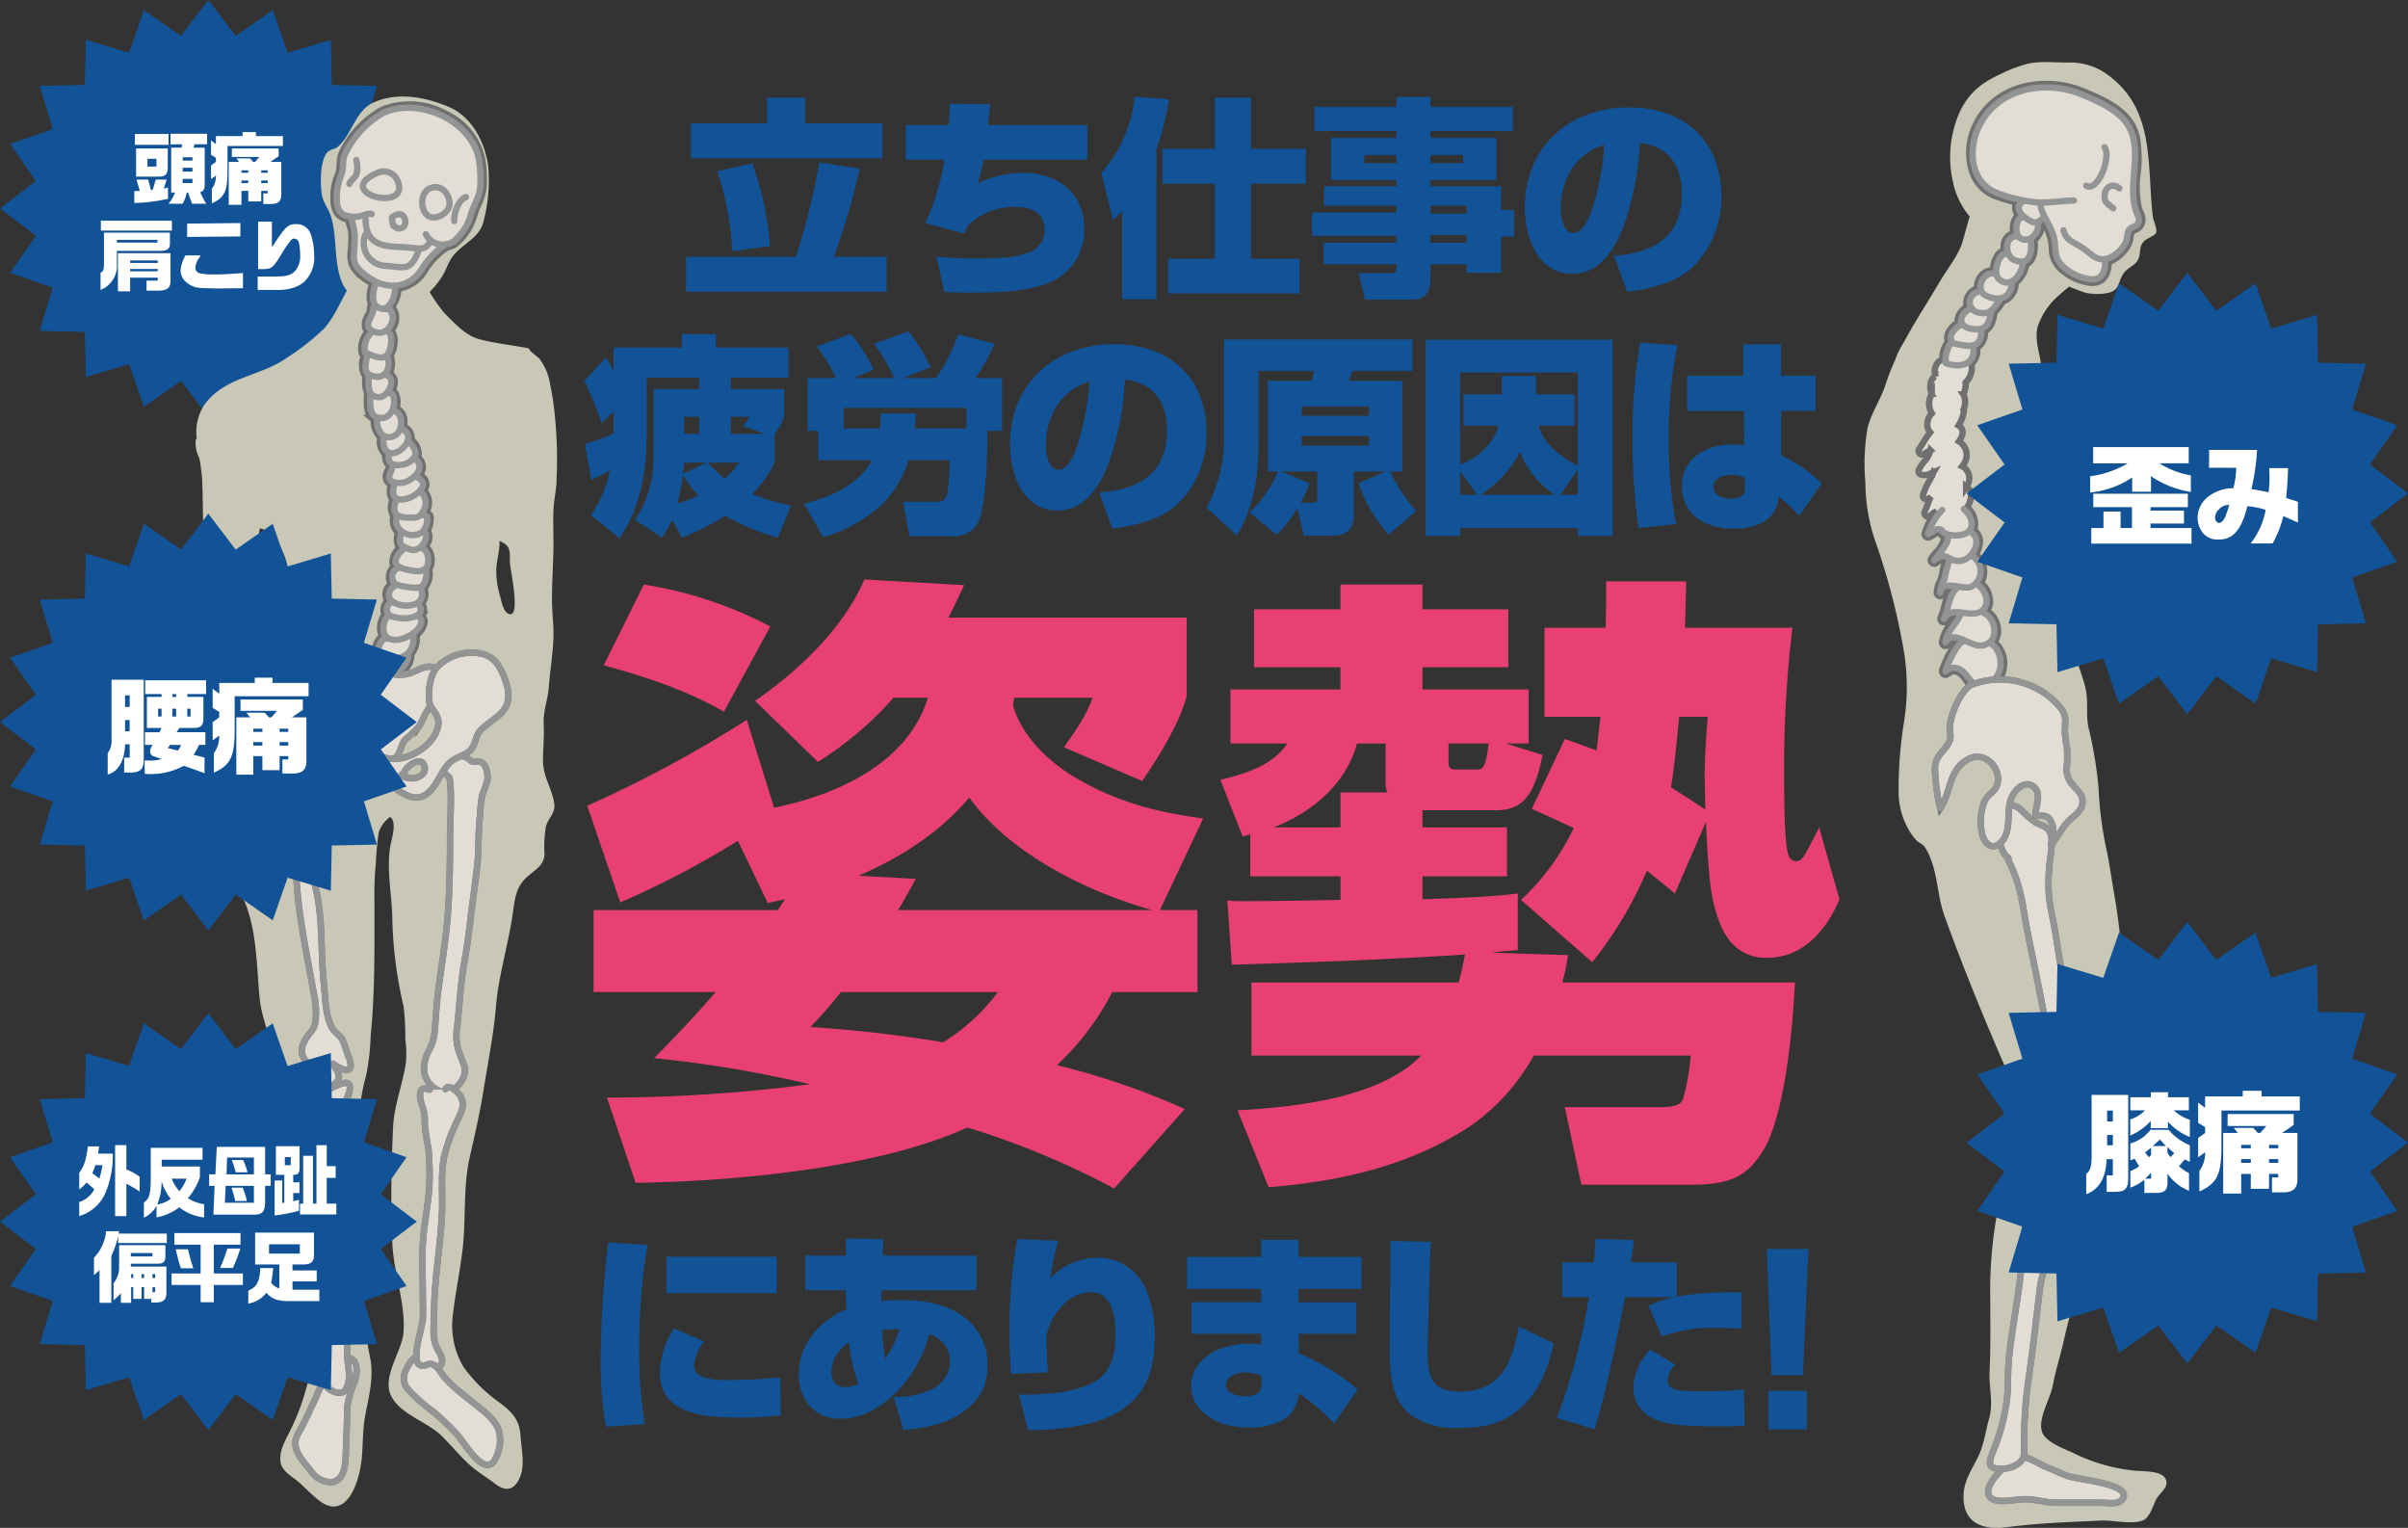
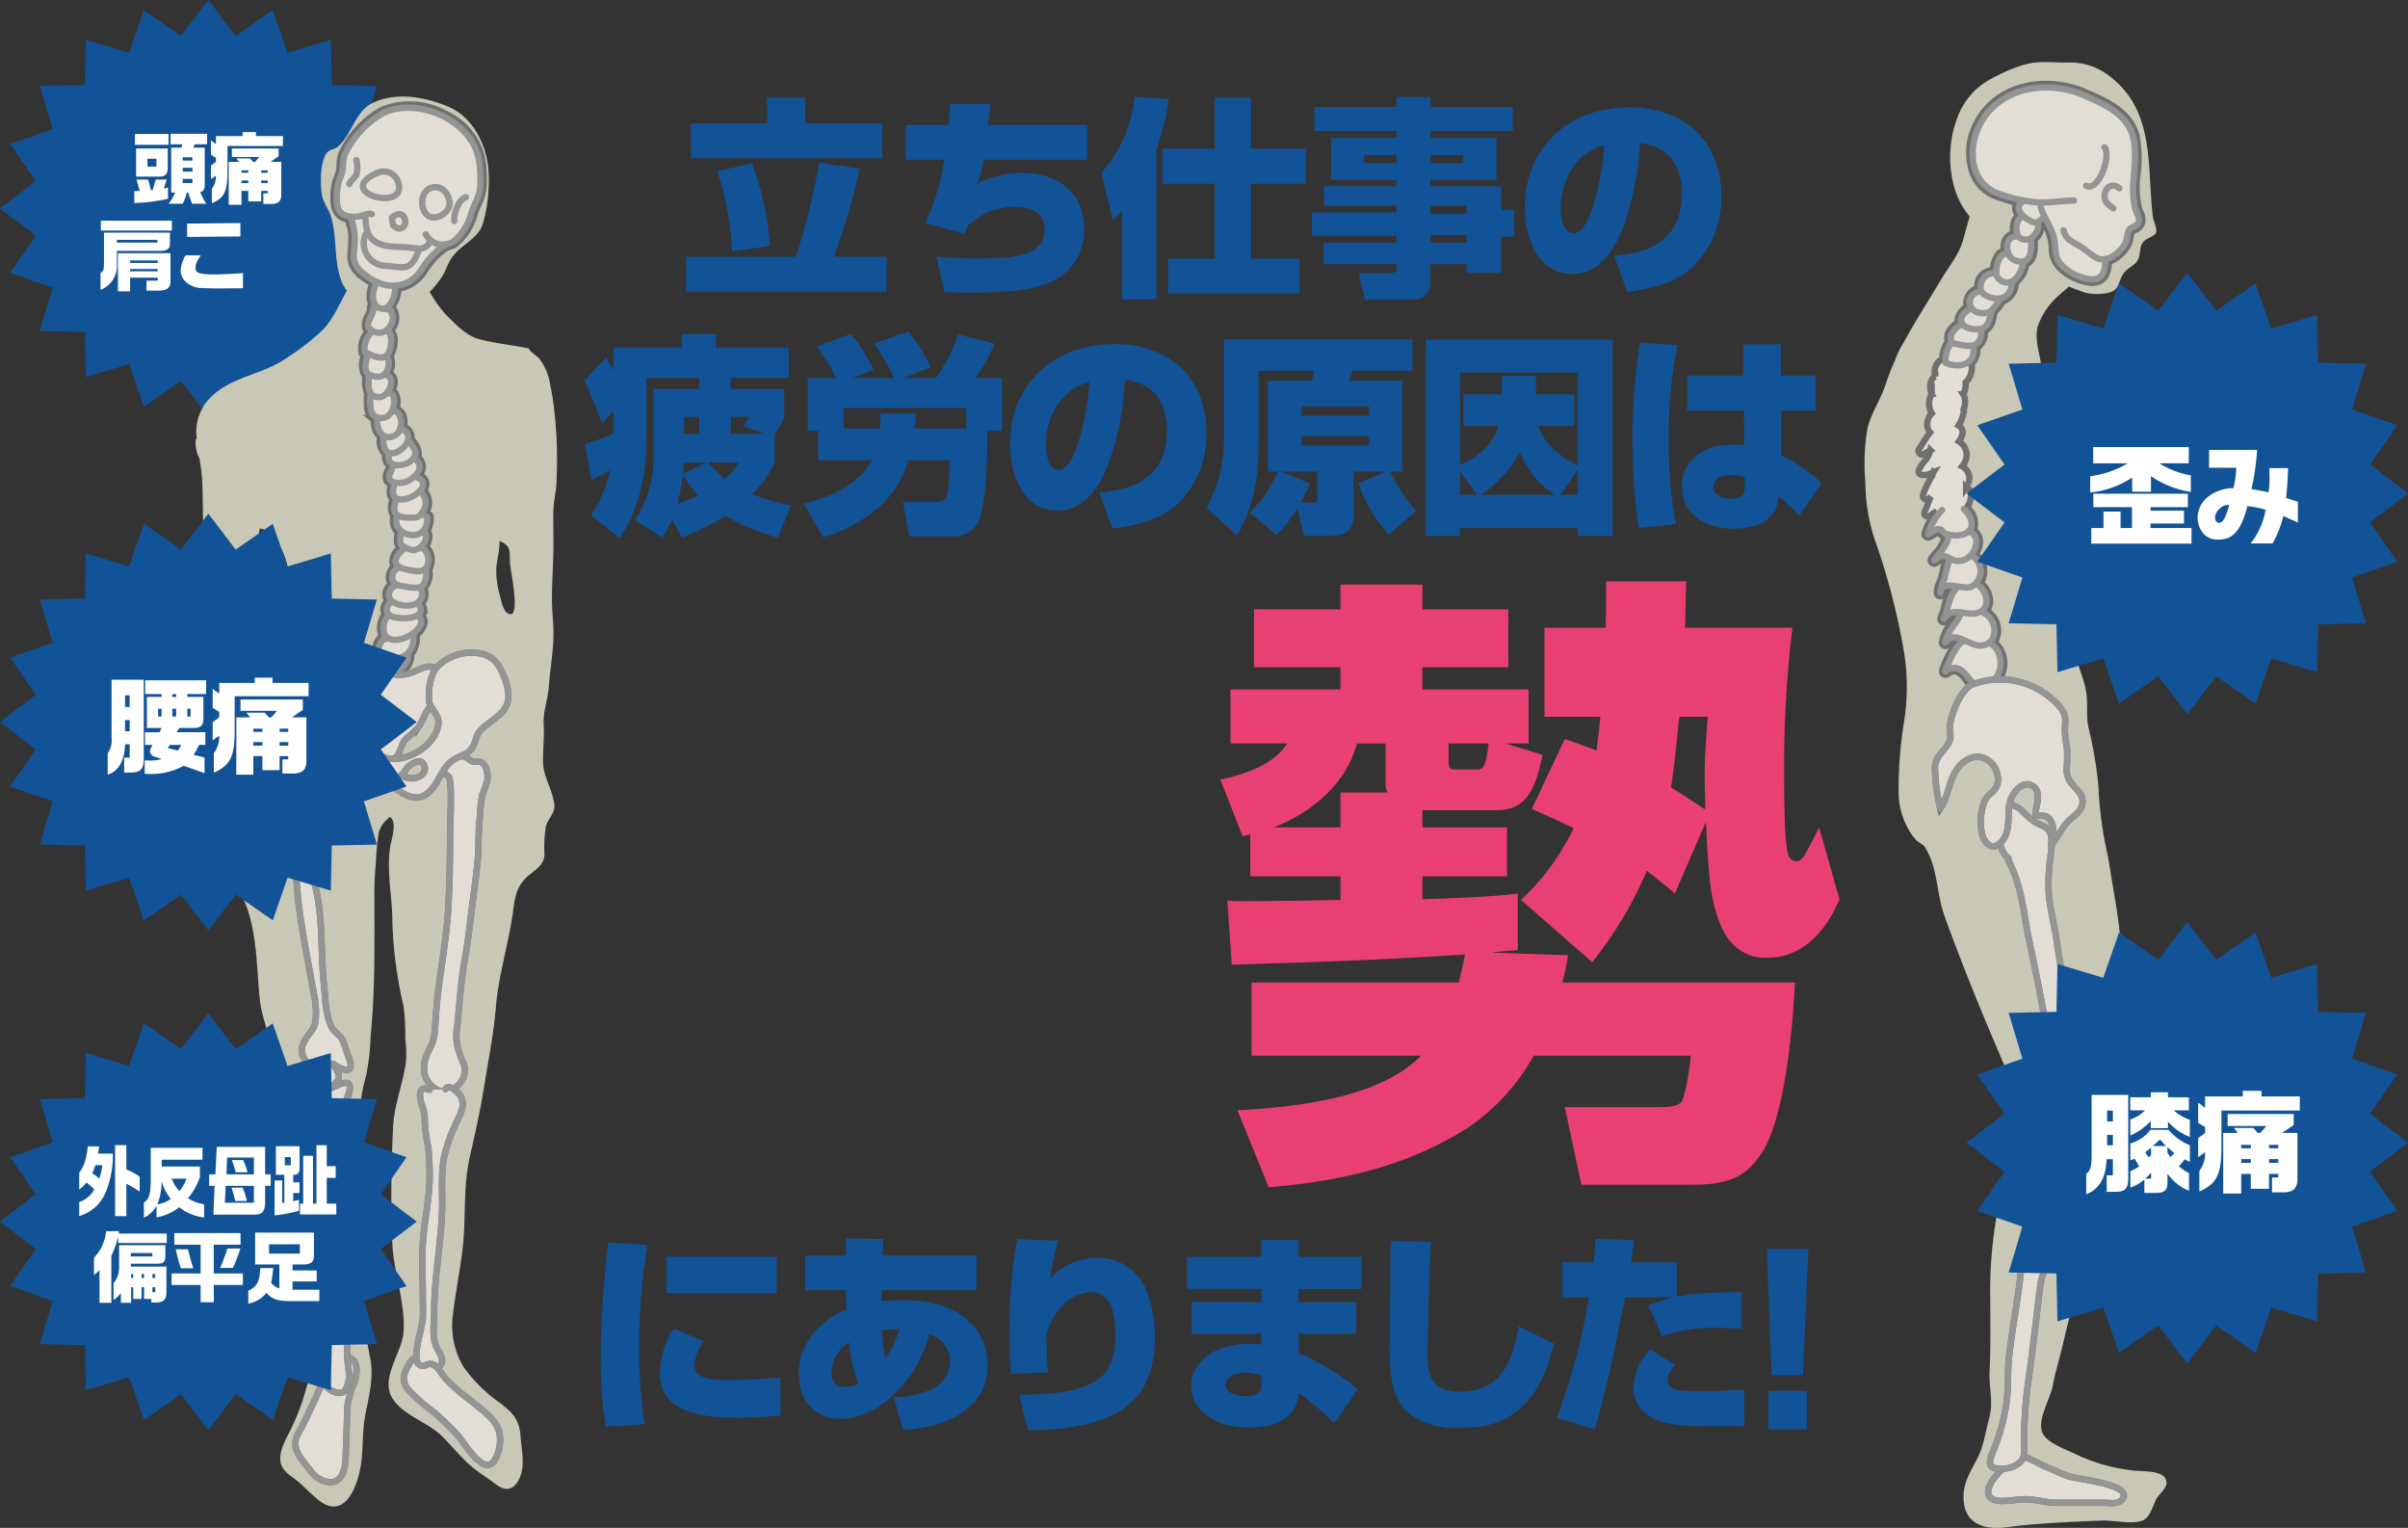
<svg xmlns="http://www.w3.org/2000/svg" width="381.523" height="242.015" viewBox="0 0 381.523 242.015">
  <rect x="0" y="0" width="381.523" height="242.015" fill="#333333" stroke="none" />
  <defs>
    <clipPath id="clip-path">
      <rect id="長方形_2498" data-name="長方形 2498" width="198.85" height="211.22" fill="none" />
    </clipPath>
  </defs>
  <g id="グループ_5237" data-name="グループ 5237" transform="translate(-4.988 -1670.302)">
    <g id="グループ_5211" data-name="グループ 5211" transform="translate(4.988 1670.302)">
      <path id="パス_9585" data-name="パス 9585" d="M66.023,34.945l-5.691,4.331,4.083,5.872L57.661,47.5l2.058,6.849-7.151.15-.15,7.152L45.569,59.6,43.216,66.35l-5.873-4.084-4.331,5.692L28.68,62.265,22.808,66.35,20.455,59.6l-6.85,2.058-.15-7.151L6.3,54.351,8.362,47.5,1.608,45.149l4.083-5.872L0,34.945l5.691-4.331L1.608,24.742l6.754-2.354L6.3,15.539l7.152-.15.15-7.152L20.455,10.3l2.353-6.754L28.68,7.625l4.331-5.692,4.331,5.692,5.872-4.084L45.569,10.3l6.849-2.058.15,7.151,7.152.151-2.059,6.849,6.754,2.353-4.083,5.872Z" transform="translate(0 -1.934)" fill="#125398" />
      <path id="パス_9589" data-name="パス 9589" d="M30.914,41.8a8.431,8.431,0,0,0,.867-.037c-.2-.731-.235-.831-.52-1.785h1.846c.3,1.066.3,1.091.434,1.661l.3-.037.47-1.624h1.736l-.459,1.412c.261-.049.323-.061.669-.136v1.772a27.8,27.8,0,0,1-5.341.658Zm.1-9.046h5.328v1.722H31.013Zm5.205,5.167c.012,1.228-.372,1.624-1.538,1.586H31.2V35.057h5.019Zm-1.8-1.239H33v1.24h1.425Zm2.343,5.341v-7.1h1.623l.136-.532H36.652V32.727h5.8v1.661H40.494l-.224.532h1.8v5.564c0,1.054-.1,1.277-.707,1.475a12.006,12.006,0,0,0,.955,1.847H40.072c-.087-.235-.173-.458-.2-.533-.124-.36-.273-.78-.434-1.252h-.21a6.646,6.646,0,0,1-.645,1.785H36.342a6.39,6.39,0,0,0,1.029-1.785Zm3.37-5.576H38.585v.52h1.549Zm0,1.66H38.585v.608h1.549Zm-1.549,2.417h1.549v-.657H38.585Z" transform="translate(-9.638 -11.533)" fill="#fff" />
      <path id="パス_9592" data-name="パス 9592" d="M49.352,36.4l-.78-.47V33.657l.78.582V32.964h4.226v-.632h2.107v.632h4.287v1.573H51.187V38.23c.025,3.458-.434,4.461-2.478,5.39v-2.3a3.348,3.348,0,0,0,.644-2.094l-.78.557V37.623l.78-.571Zm2.032.657h1.636l-.434-.557h2.168l.509.557h.285l.681-.78H51.881V34.933h7.41V36.16l-1.3.892h1.722v5.105c.013,1.054-.4,1.5-1.437,1.562H56.863V42.046h.694v-.4H56.527v1.673H54.483V41.65H53.4v2.206H51.385Zm3.1,1.339H53.4v.384h1.078Zm0,1.6H53.4v.421h1.078Zm3.073-1.6H56.528v.384h1.028Zm0,1.6H56.528v.421h1.028Z" transform="translate(-15.143 -11.41)" fill="#fff" />
      <path id="パス_9587" data-name="パス 9587" d="M34.139,54.615v1.8c.012.706-.447,1.078-1.339,1.091H25.737v2.032a4.1,4.1,0,0,1-2.59,4.151V60.96c.471-.211.533-.409.545-1.686V54.615ZM23.2,52.731H34.449v1.562H23.2Zm8.96,3.024H25.737V56.2h6.419Zm2.07,6.518c-.012,1.116-.5,1.5-1.909,1.536H30.433V62.223h1.772v-.47H27.831v2.168H25.9V57.874h8.328Zm-6.395-2.85h4.375v-.4H27.831Zm4.375.954H27.831v.372h4.375Z" transform="translate(-7.216 -17.77)" fill="#fff" />
      <path id="パス_9590" data-name="パス 9590" d="M44.765,58.39c-.074.124-.149.248-.223.384a2.851,2.851,0,0,0-.62,1.573c0,.521.286.806.943.931a12.515,12.515,0,0,0,2.094.136c1.04,0,2.776-.088,4.5-.224v2.4l-1.326.013-2.281.024c-.83.012-2.516-.037-3-.074A3.673,3.673,0,0,1,42.2,62.379a2.408,2.408,0,0,1-.62-1.573,5.489,5.489,0,0,1,.78-2.416Zm6.283-5.119V55.39l-8.439.076V53.358Z" transform="translate(-12.963 -17.938)" fill="#fff" />
-       <path id="パス_9594" data-name="パス 9594" d="M59.328,61.634h2.726c1.908,0,2.59-.2,3.284-.979a3.535,3.535,0,0,0,.719-2.33,10.556,10.556,0,0,0-.185-1.995.846.846,0,0,0-.768-.706.9.9,0,0,0-.632.409,23.233,23.233,0,0,0-1.537,2.317c-1.251,1.982-1.4,2.081-2.862,2.119H59.39V52.947h2.181v4.077c2.144-3.3,2.528-3.681,3.792-3.681a2.34,2.34,0,0,1,2.293,1.389,9.837,9.837,0,0,1,.606,3.469,5.28,5.28,0,0,1-1.586,4.287,5.133,5.133,0,0,1-2.243,1.079,8.881,8.881,0,0,1-2.243.2H59.328Z" transform="translate(-18.496 -17.837)" fill="#fff" />
    </g>
    <g id="グループ_5213" data-name="グループ 5213" transform="translate(16.425)">
      <path id="パス_9658" data-name="パス 9658" d="M593,227.745a28.173,28.173,0,0,1-8.748-2.408c-1.724-.9-5.322-1.976-5.77-3.931-.487-2.123,1.367-5.028,1.754-7.062.48-2.516,1.264-4.927,1.818-7.427,1.268-5.714,3.225-11.23,4.717-16.873,1.07-4.046,2.827-7.862,4.067-11.853,1.1-3.553,2.25-7.224,1.78-10.908a103.019,103.019,0,0,1-1.117-13.064,103.1,103.1,0,0,0-1.59-18.181c-.395-2.258-.7-4.583-1.193-6.823a58.675,58.675,0,0,1-1.224-9.721,65.05,65.05,0,0,0-1.6-9.5c-.393-1.939-.021-3.973-.407-5.9-.3-1.518-.925-3.029-1.355-4.494a38.368,38.368,0,0,1-1.646-8.1c-.182-3.241,1.844-5.246,2.974-8.089a7.579,7.579,0,0,0-.626-7.12q-.2-.338-.4-.678a47.582,47.582,0,0,1-3.2-6.993,36.538,36.538,0,0,1-2.375-9.227c-.2-2.048-.2-4.121-.376-6.18-.192-2.228-1.206-4.51-.6-6.737a11.425,11.425,0,0,1,3.481-5c.4-.381.959-.8,1.449-1.261-.013.012,2.383.932,2.7.994a8.84,8.84,0,0,0,3.367.026c2.3-.444,1.519-2.037,2.9-3.487.509-.533,1.415-.934,1.83-1.555.779-1.168.113-2.227,1.146-3.218.394-.378,1.65-.816,1.855-1.283.243-.556-.429-1.9-.506-2.545-.946-7.84.385-16.474-6.53-22.006a10.2,10.2,0,0,0-6.58-2.431c-2.231.083-4.492-.3-6.709.208A20.961,20.961,0,0,0,572.2,6.435c-3.056,1.421-4.98,2.767-6.588,5.884a17.613,17.613,0,0,0-1.19,11.271,12.223,12.223,0,0,0,2.662,5.509c-.39,1.315-.73,2.648-1.123,3.978-.64,2.167-2.4,4.3-3.565,6.275-1.91,3.242-3.993,6.411-5.771,9.727a12.223,12.223,0,0,0-1.349,2.768,35.271,35.271,0,0,0-1.519,3.878c-.751,2.358-2.295,4.522-2.863,6.932a33.53,33.53,0,0,0-.336,8.585,29.539,29.539,0,0,0,1.4,8.809,107.372,107.372,0,0,1,4.685,17.836,34.74,34.74,0,0,1,.016,11.415,67.142,67.142,0,0,0-.836,11.059,11.949,11.949,0,0,0,1.5,5.708,10.011,10.011,0,0,0,1.257,1.8c.346.383,1.139.7,1.386,1.1,2.135,3.392,1.814,7.3,3.122,10.918,3.159,8.74,6.7,17.292,10.406,25.773a35.694,35.694,0,0,0,1.629,3.938c.8,1.353,1.494,2.243.666,3.863a46.56,46.56,0,0,0-3.159,8.217,68.233,68.233,0,0,0-2.281,19.178c0,3.7.074,7.418-.114,11.111-.13,2.559.646,5.047-.076,7.564-.587,2.045-.759,3.983-1.694,5.944-.943,1.979-2.225,3.737-2.345,6.017-.23,4.383,2.766,5.781,6.858,5.235,4.929-.657,9.993-.818,14.947-1.05,1.872-.088,4.879.672,6.583-.015,1.112-.45,1.575-2.226,2.107-3.315.373-.764,1.572-1.665,1.646-2.5.2-2.285-3.849-1.888-5.255-2.1" transform="translate(-266.445 1675.485)" fill="#c9c7b5" />
      <path id="パス_9661" data-name="パス 9661" d="M583.873,370.755c-1.688,1.955-2.032,4.074,1.1,4.015,1.208-.023,2.406-.282,3.6-.277,1.65.007,3.111.556,4.82.554q3.656,0,7.312,0c.991,0,2.513.347,3.175-.565,1.738-2.4-7.181-3.122-8.663-3.661-1.29-.469-2.5-1.114-3.786-1.577a25.438,25.438,0,0,0-2.711-1.333c-1.793-.4-3.411,1.173-4.845,2.844" transform="translate(-279.036 1533.29)" fill="#e3ded5" stroke="#707070" stroke-width="1" />
      <path id="パス_9662" data-name="パス 9662" d="M583.873,370.755c-1.688,1.955-2.032,4.074,1.1,4.015,1.208-.023,2.406-.282,3.6-.277,1.65.007,3.111.556,4.82.554q3.656,0,7.312,0c.991,0,2.513.347,3.175-.565,1.738-2.4-7.181-3.122-8.663-3.661-1.29-.469-2.5-1.114-3.786-1.577a25.438,25.438,0,0,0-2.711-1.333C586.925,367.515,585.308,369.084,583.873,370.755Z" transform="translate(-279.036 1533.29)" fill="none" stroke="#939494" stroke-linecap="round" stroke-linejoin="round" stroke-width="1" />
      <path id="パス_9659" data-name="パス 9659" d="M599.573,30.566a4.512,4.512,0,0,1-.186-.475,15.561,15.561,0,0,1-.214-5.632,18.9,18.9,0,0,0-.111-5.578c-.905-4.14-4.81-5.807-8.31-7.3C584.724,9,576.623,10.292,573.5,16.9a9.827,9.827,0,0,0-.417,7.691A6.3,6.3,0,0,0,576.87,28.2a32.253,32.253,0,0,0,3.147.947,1.523,1.523,0,0,0-.238.764,2.087,2.087,0,0,0,.453,1.267,2.225,2.225,0,0,0-.733,1.274,3.69,3.69,0,0,0,0,1.55,2.024,2.024,0,0,0-1.518,1.673A3.073,3.073,0,0,0,578,36.728a1.655,1.655,0,0,0-1.008.717,4.755,4.755,0,0,0-.761,2.407,2.463,2.463,0,0,0-2.285,1.585,2.573,2.573,0,0,0-.176,1.389.534.534,0,0,0-.288.011,2.418,2.418,0,0,0-1.441,2.376,2.033,2.033,0,0,0,.1.389c-1.536,1.022-1.531,2.065-1.441,2.479,0,.016.015.029.019.045a3.883,3.883,0,0,0-1.2,1.064,2.146,2.146,0,0,0-.5,1.558,1.987,1.987,0,0,0,.124.366,4.905,4.905,0,0,0-.93,2.91,1.4,1.4,0,0,0-.651.394,2.448,2.448,0,0,0-.469,2.164c.006.023.021.041.029.063a1.46,1.46,0,0,0-.686.84,2.881,2.881,0,0,0,.128,1.946s-.005,0-.007.007a3.026,3.026,0,0,0,.013,3.083,2.424,2.424,0,0,0-.614,2.439,1.828,1.828,0,0,0,.351.584,16.2,16.2,0,0,0-1.075,1.574c-.227.366-.448.725-.672,1.045a.559.559,0,0,0,.458.879.55.55,0,0,0,.289-.081l.178-.107c.343-.212.62-.371.848-.492a3.685,3.685,0,0,1-.9,1.72,6.625,6.625,0,0,0-.922,1.379.556.556,0,0,0,.371.779,2.186,2.186,0,0,0,1.657-.285c.124-.062.229-.116.323-.152l0,0c-.019.032-.059.044-.071.082a12.579,12.579,0,0,1-.708,1.494,10.474,10.474,0,0,0-.918,2.08.559.559,0,0,0,.543.689.538.538,0,0,0,.327-.107c.124-.089.24-.181.357-.274-.168.361-.315.723-.453,1.093s-.293.79-.5,1.227a.558.558,0,0,0,.508.794.552.552,0,0,0,.366-.137,4.173,4.173,0,0,1,.991-.719,9.961,9.961,0,0,0-1.853,3.438.559.559,0,0,0,.145.571.552.552,0,0,0,.578.122,3.7,3.7,0,0,0,.734-.409,2.308,2.308,0,0,1,.606-.332c.184.007.233.024.312.116a1.5,1.5,0,0,0,.7.548c.023.009.048.011.07.02l0,0a5.238,5.238,0,0,1-1.445,2.523c-.242.3-.469.576-.651.831a.559.559,0,0,0,.814.754c.694-.577,1.042-.6,1.457-.425a8.218,8.218,0,0,0-.49,1.757c-.062.319-.126.642-.218.974a5.779,5.779,0,0,1-.274.717,3.9,3.9,0,0,0-.441,1.712.56.56,0,0,0,.54.535h.019a.559.559,0,0,0,.554-.5c.038-.338.167-.436.209-.469a1.613,1.613,0,0,1,.99-.141,8.253,8.253,0,0,0-1.107,2.72,9.6,9.6,0,0,1-.574,1.728.558.558,0,0,0,.238.739.551.551,0,0,0,.263.066.559.559,0,0,0,.484-.279,1.475,1.475,0,0,1,1.412-.77,11.709,11.709,0,0,1-.744,1.149,6.739,6.739,0,0,0-1.462,3.014.559.559,0,0,0,1.019.382,1.109,1.109,0,0,1,1.429-.471,14.718,14.718,0,0,0-2.416,4.585.56.56,0,0,0,.9.578c.509-.426,1.314-.843,2.387.36.191.216.343.415.479.6a2.572,2.572,0,0,0,2.417,1.291l.122,0a3.532,3.532,0,0,0,3.367-2.75,4.4,4.4,0,0,0-1.39-4.559,2.862,2.862,0,0,0,.549-1.383,3.732,3.732,0,0,0-1.748-3.581,2.338,2.338,0,0,0,.487-1.1,3.749,3.749,0,0,0-1.428-3.31,3.228,3.228,0,0,0,.514-1.622,3.452,3.452,0,0,0-1.32-2.91,3.738,3.738,0,0,0,.65-1.821,2.238,2.238,0,0,0-.969-2.028,2.6,2.6,0,0,0,.123-.267,3.4,3.4,0,0,0-1.183-3.325,3.409,3.409,0,0,0,.575-2.433.559.559,0,0,0-.49-.477c-.019,0-.026,0-.12-.094-.029-.029-.088-.063-.125-.1a2.883,2.883,0,0,0,.478-1.135,2.123,2.123,0,0,0-1.1-2.254,3.814,3.814,0,0,0,.459-.7,2.51,2.51,0,0,0-.969-3.243h0a3.4,3.4,0,0,0,.5-1.006,1.245,1.245,0,0,0-.565-1.529h0a6.208,6.208,0,0,0,.848-2.17.542.542,0,0,0-.069-.329,2.947,2.947,0,0,0,.044-2.323c-.015-.041-.06-.054-.082-.089a3.626,3.626,0,0,0,.392-1.812c0-.027-.024-.041-.028-.066a3.239,3.239,0,0,0,1-2.578.527.527,0,0,0-.14-.288,2.831,2.831,0,0,0,.969-2.634c0-.029-.031-.045-.038-.073a1.96,1.96,0,0,0,.381-.188,2.82,2.82,0,0,0,.905-2.318c0-.031-.028-.05-.032-.079,1.085-.507,1.319-1.7,1.543-2.864l-.1-.019a6.481,6.481,0,0,0,1.078-1.263l.31-.428c.035-.046.022-.1.04-.157a2.638,2.638,0,0,0,.465-.164,3.068,3.068,0,0,0,1.558-2.648c0-.029-.021-.048-.022-.076a4.688,4.688,0,0,0,1.724-2.991,1.78,1.78,0,0,0,.345-.173c.8-.585,1.112-1.836.94-3.692a2.913,2.913,0,0,0,1.151-2.373c0-.052-.046-.085-.063-.133a4.23,4.23,0,0,0,.367-.255c0,.007.007.015.011.022a10.076,10.076,0,0,1,1.175,2.943c.058.4.086.756.111,1.081a4.448,4.448,0,0,0,1.4,3.354,8.277,8.277,0,0,0,4.981,2.2H592c2.29-.032,2.576-2.141,2.618-3.34a3.973,3.973,0,0,0,.668-.273,6.314,6.314,0,0,0,2.338-2.254,3.859,3.859,0,0,0,.443-1.428,2.563,2.563,0,0,1,.2-.768c.071-.118.209-.184.449-.291a1.811,1.811,0,0,0,1.184-1.244,2.716,2.716,0,0,0-.325-1.7" transform="translate(-271.928 1673.257)" fill="#e3ded5" stroke="#707070" stroke-width="1" />
      <path id="パス_9660" data-name="パス 9660" d="M594.609,29.164c-2.031.024-3.771.406-5.878.288a23.5,23.5,0,0,1-6.151-1.427c-4.3-1.539-4.859-6.726-3.056-10.535,2.9-6.12,10.513-7.615,16.53-5.046,3.332,1.422,7.137,3.032,7.986,6.909.814,3.72-.716,7.662.333,11.247.159.545.657,1.292.508,1.874-.244.95-1.185.745-1.57,1.387-.325.54-.22,1.517-.636,2.188a5.783,5.783,0,0,1-2.125,2.057c-2.136,1.141-3.116-.537-4.834-1.609-1.388-.865-2.315-1.017-2.766-2.627" transform="translate(-277.451 1672.904)" fill="none" stroke="#939494" stroke-linecap="round" stroke-linejoin="round" stroke-width="1" />
      <path id="パス_9663" data-name="パス 9663" d="M608.122,32.907c1.9,1.1,4.042-4.7,2.907-6.091" transform="translate(-289.026 1666.807)" fill="none" stroke="#939494" stroke-linecap="round" stroke-linejoin="round" stroke-width="1" />
      <path id="パス_9664" data-name="パス 9664" d="M615.256,37.239c-1.111-.916-2.233-.235-2.342,1.107-.1,1.194.647,1.4,1.372,2.077" transform="translate(-290.899 1662.891)" fill="none" stroke="#939494" stroke-linecap="round" stroke-linejoin="round" stroke-width="1" />
      <path id="パス_9665" data-name="パス 9665" d="M596.292,42.286c.286,1.47,1.908,3.467,2.184,5.369.259,1.787-.057,2.72,1.357,4.118a7.723,7.723,0,0,0,4.627,2.035c1.8-.024,2.064-1.585,2.076-3.215" transform="translate(-284.394 1660.75)" fill="none" stroke="#939494" stroke-linecap="round" stroke-linejoin="round" stroke-width="1" />
      <path id="パス_9672" data-name="パス 9672" d="M591.282,40.882c-1.442.817-.45,2.143.557,2.789,1.32.848,1.626.741,2.761-.273" transform="translate(-282.15 1661.3)" fill="none" stroke="#939494" stroke-linecap="round" stroke-linejoin="round" stroke-width="1" />
      <path id="パス_9673" data-name="パス 9673" d="M591.049,44.913c-1.3.149-1.395,2.85-.488,3.4,1.4.853,2.923-.756,2.838-2.1" transform="translate(-281.917 1659.722)" fill="none" stroke="#939494" stroke-linecap="round" stroke-linejoin="round" stroke-width="1" />
      <path id="パス_9674" data-name="パス 9674" d="M589.058,49.969c-2.183.149-1.7,3.2-.484,3.742,2.262,1.011,3.015-.565,2.717-3.295" transform="translate(-280.968 1657.742)" fill="none" stroke="#939494" stroke-linecap="round" stroke-linejoin="round" stroke-width="1" />
      <path id="パス_9675" data-name="パス 9675" d="M586.461,54.645c-1.227-.681-2.387,2.98-1.351,3.91,1.771,1.589,3.585-.436,3.882-2.768" transform="translate(-279.86 1655.945)" fill="none" stroke="#939494" stroke-linecap="round" stroke-linejoin="round" stroke-width="1" />
      <path id="パス_9676" data-name="パス 9676" d="M582.819,59.724c-1.7-.467-3.1,2.431-1.532,3.352,1.6.938,4.014,1.016,4.311-1.863" transform="translate(-278.253 1653.943)" fill="none" stroke="#939494" stroke-linecap="round" stroke-linejoin="round" stroke-width="1" />
      <path id="パス_9677" data-name="パス 9677" d="M578.959,64.582a1.66,1.66,0,0,0,.138,3.187c1.979.5,2.495-.645,3.461-1.941" transform="translate(-277.167 1652.021)" fill="none" stroke="#939494" stroke-linecap="round" stroke-linejoin="round" stroke-width="1" />
      <path id="パス_9679" data-name="パス 9679" d="M577.032,68.809c-2.332,1.39-1.573,3.021.34,3.243,2.366.274,2.6-.961,2.921-2.631" transform="translate(-276.287 1650.366)" fill="none" stroke="#939494" stroke-linecap="round" stroke-linejoin="round" stroke-width="1" />
      <path id="パス_9682" data-name="パス 9682" d="M574.717,72.968c-.77.094-2.008,1.416-1.866,2.2.173.963.587.792,1.459.995,1.838.428,3.37.273,3.386-2.071" transform="translate(-275.213 1648.738)" fill="none" stroke="#939494" stroke-linecap="round" stroke-linejoin="round" stroke-width="1" />
      <path id="パス_9685" data-name="パス 9685" d="M572.363,77.861a4.732,4.732,0,0,0-.84,3.112c1.873.788,4.654.494,4.409-2.333" transform="translate(-274.695 1646.823)" fill="none" stroke="#939494" stroke-linecap="round" stroke-linejoin="round" stroke-width="1" />
      <path id="パス_9686" data-name="パス 9686" d="M569.192,121.153a9.423,9.423,0,0,0-2.225,3.812c.46-.167,1.062-.762,1.513-.776.857-.026.621.465,1.23.7a4.508,4.508,0,0,0,2.088.267c2.708-.247,2.52-2.686.83-4.153" transform="translate(-272.914 1629.932)" fill="none" stroke="#939494" stroke-linecap="round" stroke-linejoin="round" stroke-width="1" />
      <path id="パス_9683" data-name="パス 9683" d="M570.762,127.749c0,1.264-1.485,2.674-2.2,3.68,2.162-1.8,2.355.756,4.691-.04,1.721-.587,2.938-3.558.969-4.471" transform="translate(-273.538 1627.616)" fill="none" stroke="#939494" stroke-linecap="round" stroke-linejoin="round" stroke-width="1" />
      <path id="パス_9684" data-name="パス 9684" d="M571.511,134.119a18.456,18.456,0,0,0-.692,2.689,7.75,7.75,0,0,0-.694,2.256c.252-2.23,3.681-.337,4.945-.955a2.819,2.819,0,0,0,.18-4.82" transform="translate(-274.149 1625.122)" fill="none" stroke="#939494" stroke-linecap="round" stroke-linejoin="round" stroke-width="1" />
      <path id="パス_9681" data-name="パス 9681" d="M573.18,141.12c-1.41,1.317-1.358,3.412-2.112,4.94,1.184-2.043,3.506-.448,5.28-.924,2.275-.61,1.661-3.487-.037-4.567" transform="translate(-274.519 1622.272)" fill="none" stroke="#939494" stroke-linecap="round" stroke-linejoin="round" stroke-width="1" />
      <path id="パス_9680" data-name="パス 9680" d="M573.837,148.353c-.608,1.434-2.147,2.662-2.369,4.39,1.5-2.253,3.868.873,5.975.458,2.608-.513,2.125-4.241.132-5.125" transform="translate(-274.676 1619.333)" fill="none" stroke="#939494" stroke-linecap="round" stroke-linejoin="round" stroke-width="1" />
      <path id="パス_9678" data-name="パス 9678" d="M574.54,155.356c-1.132-.044-2.737,3.7-3.044,4.81,1.185-.982,2.278-.578,3.163.42.909,1.023.989,1.734,2.587,1.7,3.367-.08,3.945-4.951,1.447-6.511" transform="translate(-274.687 1616.483)" fill="none" stroke="#939494" stroke-linecap="round" stroke-linejoin="round" stroke-width="1" />
      <path id="パス_9666" data-name="パス 9666" d="M586.527,206.506c.175.183.16.01.117-.11-1.336-.7-2.106-5.186-1.784-6.613.585-2.6,2.807-2,4.056-.777a11.16,11.16,0,0,0,2.047,1.756c.625.385,1.578.605,2.04,1.188.884,1.116.41,3.18.3,4.433a29.106,29.106,0,0,0-.2,6.293c.319,2.363.9,4.661,1.238,7.018.508,3.594,1.214,7.09,1.8,10.685.851,5.215,2.708,10.131,2.284,15.546-.108,1.38-.593,2.572-1.788,2.941-.508.157-1.014-.078-1.527.18-.846.427-.977,1.372-2.127,1.487-3.275.331.121-4.5.309-5.814.766-5.375-.564-11.209-1.553-16.494-.675-3.61-1.482-7.144-2.17-10.76-.554-2.912-.878-6.911-3.049-10.961" transform="translate(-279.89 1599.803)" fill="#e3ded5" stroke="#707070" stroke-width="1" />
      <path id="パス_9667" data-name="パス 9667" d="M586.527,206.506c.175.183.16.01.117-.11-1.336-.7-2.106-5.186-1.784-6.613.585-2.6,2.807-2,4.056-.777a11.16,11.16,0,0,0,2.047,1.756c.625.385,1.578.605,2.04,1.188.884,1.116.41,3.18.3,4.433a29.106,29.106,0,0,0-.2,6.293c.319,2.363.9,4.661,1.238,7.018.508,3.594,1.214,7.09,1.8,10.685.851,5.215,2.708,10.131,2.284,15.546-.108,1.38-.593,2.572-1.788,2.941-.508.157-1.014-.078-1.527.18-.846.427-.977,1.372-2.127,1.487-3.275.331.121-4.5.309-5.814.766-5.375-.564-11.209-1.553-16.494-.675-3.61-1.482-7.144-2.17-10.76C589.021,214.556,588.7,210.556,586.527,206.506Z" transform="translate(-279.89 1599.803)" fill="none" stroke="#939494" stroke-linecap="round" stroke-linejoin="round" stroke-width="1" />
      <path id="パス_9668" data-name="パス 9668" d="M589.2,294.816c.69-3.172.775-7.314,3.034-9.831,1.49-1.66,3.234-1.922,4.424.24,1.463,2.658-.1,6.185-.523,8.939-.755,4.96-4.508,8.855-5.131,13.854-.619,4.967-1.138,9.9-1.863,14.837a68.894,68.894,0,0,0-.654,9.974c0,1.373.139,2.1-.685,2.886a4.262,4.262,0,0,1-2.881.977c-2.183.065-2.117-.827-1.386-2.655a32.294,32.294,0,0,0,2.185-7.946c.308-2.376.122-4.751.38-7.126.468-4.288,1.318-8.549,1.81-12.85.424-3.706.5-7.649,1.291-11.3" transform="translate(-279.221 1566.246)" fill="#e3ded5" stroke="#707070" stroke-width="1" />
      <path id="パス_9669" data-name="パス 9669" d="M589.2,294.816c.69-3.172.775-7.314,3.034-9.831,1.49-1.66,3.234-1.922,4.424.24,1.463,2.658-.1,6.185-.523,8.939-.755,4.96-4.508,8.855-5.131,13.854-.619,4.967-1.138,9.9-1.863,14.837a68.894,68.894,0,0,0-.654,9.974c0,1.373.139,2.1-.685,2.886a4.262,4.262,0,0,1-2.881.977c-2.183.065-2.117-.827-1.386-2.655a32.294,32.294,0,0,0,2.185-7.946c.308-2.376.122-4.751.38-7.126.468-4.288,1.318-8.549,1.81-12.85C588.335,302.407,588.407,298.464,589.2,294.816Z" transform="translate(-279.221 1566.246)" fill="none" stroke="#939494" stroke-linecap="round" stroke-linejoin="round" stroke-width="1" />
      <path id="パス_9670" data-name="パス 9670" d="M574.572,166.175c-1.076.489-2.108,2.307-2.56,3.38a12.214,12.214,0,0,0-.892,3.048c-.086.7.233,1.7-.013,2.361-.649,1.742-2.318,2.3-2.356,4.432a31.022,31.022,0,0,0,.834,6.388c1.706-2.512,1.32-6.247,4.487-7.844,2.392-1.207,4.837.973,4.653,3.5-.119,1.613-1.414,1.816-2.1,3.153a8.935,8.935,0,0,0-.467,4.967c.259,1.48,1.447,2.983,2.873,1.749,1.926-1.667,1.053-4.653,1.659-6.735.4-1.372,2.017-3.349,3.542-2.359,1.633,1.059.354,3.3.453,4.713,1.244.064,1.881-.23,2.489.947.582,1.127.15,2.6-.038,3.765.928-1.2,1.626-2.6,2.641-3.725.741-.824,1.942-1.451,2.259-2.582.486-1.731-.882-2.45-1.7-3.585a3.5,3.5,0,0,1-.677-2.715,26.729,26.729,0,0,0,.013-2.81,24.972,24.972,0,0,1-.341-2.515c-.009-2.036.46-2.7-1.126-4.384a12.486,12.486,0,0,0-13.636-3.148" transform="translate(-273.611 1612.586)" fill="#e3ded5" stroke="#707070" stroke-width="1" />
      <path id="パス_9671" data-name="パス 9671" d="M574.572,166.175c-1.076.489-2.108,2.307-2.56,3.38a12.214,12.214,0,0,0-.892,3.048c-.086.7.233,1.7-.013,2.361-.649,1.742-2.318,2.3-2.356,4.432a31.022,31.022,0,0,0,.834,6.388c1.706-2.512,1.32-6.247,4.487-7.844,2.392-1.207,4.837.973,4.653,3.5-.119,1.613-1.414,1.816-2.1,3.153a8.935,8.935,0,0,0-.467,4.967c.259,1.48,1.447,2.983,2.873,1.749,1.926-1.667,1.053-4.653,1.659-6.735.4-1.372,2.017-3.349,3.542-2.359,1.633,1.059.354,3.3.453,4.713,1.244.064,1.881-.23,2.489.947.582,1.127.15,2.6-.038,3.765.928-1.2,1.626-2.6,2.641-3.725.741-.824,1.942-1.451,2.259-2.582.486-1.731-.882-2.45-1.7-3.585a3.5,3.5,0,0,1-.677-2.715,26.729,26.729,0,0,0,.013-2.81,24.972,24.972,0,0,1-.341-2.515c-.009-2.036.46-2.7-1.126-4.384A12.486,12.486,0,0,0,574.572,166.175Z" transform="translate(-273.611 1612.586)" fill="none" stroke="#939494" stroke-linecap="round" stroke-linejoin="round" stroke-width="1" />
    </g>
    <g id="グループ_5046" data-name="グループ 5046" transform="translate(97.575 1685.601)">
      <g id="グループ_4616" data-name="グループ 4616" clip-path="url(#clip-path)">
        <path id="パス_5989" data-name="パス 5989" d="M46.189,25.51a107.784,107.784,0,0,0,3.726-14.938l6.378.974A107.284,107.284,0,0,1,52.2,25.51h8.358v5.539H28.8V25.51ZM47.667.3V4.362H59.886V9.9H29.573V4.362H41.624V.3ZM42.094,23.8l-5.975.839a46.839,46.839,0,0,0-2.383-12.689l5.539-1.242A48.207,48.207,0,0,1,42.094,23.8" transform="translate(-12.687 -0.132)" fill="#125398" />
        <path id="パス_5990" data-name="パス 5990" d="M98,2.039l6.412.067c-.134,1.108-.236,2.183-.369,3.29h15.743V10.9H103.307a23.488,23.488,0,0,1-.906,3.76,16.419,16.419,0,0,1,7.117-1.679c5.471,0,9.768,3.055,9.768,8.862a8.939,8.939,0,0,1-4.666,8.123c-3.894,1.981-9.6,1.981-13.9,1.981-1.208,0-2.383-.034-3.591-.1l-1.242-5.606a53.983,53.983,0,0,0,6.177.3c3.625,0,6.076-.067,8.426-.94a3.688,3.688,0,0,0,2.518-3.659c0-2.652-2.216-3.558-4.5-3.558a10.4,10.4,0,0,0-7.721,3.021,5.2,5.2,0,0,0-.436,1.209l-6.244-1.679A36.469,36.469,0,0,0,97.13,10.9H91.021V5.4H97.8c.1-1.107.2-2.182.2-3.357" transform="translate(-40.095 -0.898)" fill="#125398" />
        <path id="パス_5991" data-name="パス 5991" d="M148.247,19.6,146.4,12.085A21.262,21.262,0,0,0,151.672,0l5.438.436a43.079,43.079,0,0,1-1.981,7.889V32.092H149.69v-14c-.571.638-.839.906-1.443,1.511M170.1.168v8.09h8.694V13.8H170.1V25.68h7.687v5.506H156.975V25.68h7.419V13.8h-8.325V8.258h8.325V.168Z" transform="translate(-64.489)" fill="#125398" />
        <path id="パス_5992" data-name="パス 5992" d="M224.805,5.49V6.6h10.473v6.68H224.805v.974h11.212v3.76h2.048v4.23h-2.048v5.706h-5.471V26.605h-5.741v2.484c0,1.779-.772,3.122-2.686,3.122h-7.687l-.974-4.2h5.136c.739,0,.839-.336.839-.873v-.537H207.886V23.215h11.548V22.107H206.04V18.415h13.394V17.34h-11.48V14.252h11.48v-.974H209.061V6.6h10.373V5.49H206.443V1.7h12.991V.119h5.371V1.7h13.058V5.49Zm-10.474,5.1h5.1V9.317h-5.1Zm10.474,0h5.2V9.317h-5.2Zm0,8.023h5.741V17.34h-5.741Zm0,4.6h5.741V21.973h-5.741Z" transform="translate(-90.76 -0.052)" fill="#125398" />
        <path id="パス_5993" data-name="パス 5993" d="M280.472,26.558c6.244-.436,10.742-2.954,10.742-9.869,0-4.364-2.148-7.52-6.68-7.99a44.7,44.7,0,0,1-2.719,13.6c-.772,2.081-2.484,4.934-4.431,6.109a6.749,6.749,0,0,1-3.592,1.007c-5.471,0-7.452-5.908-7.452-10.507,0-9.668,7.083-15.845,16.515-15.845,8.594,0,14.6,5.2,14.6,14a15.326,15.326,0,0,1-4.733,11.48c-2.719,2.383-6.68,3.29-10.172,3.726ZM273.658,13a11.515,11.515,0,0,0-1.645,6.043c0,1.242.336,3.927,2.014,3.927,1.611,0,2.652-2.786,3.055-4.061A43.3,43.3,0,0,0,278.928,9,9,9,0,0,0,273.658,13" transform="translate(-117.322 -1.348)" fill="#125398" />
        <path id="パス_5994" data-name="パス 5994" d="M15.442,99.489,13.9,96.636a15.969,15.969,0,0,1-1.611,2.853L8.023,96.669A17.156,17.156,0,0,0,10.171,92.2a19.047,19.047,0,0,0,.806-5.706V75.958h7.218v-1.78H9.869v8.93c0,5.808-.94,11.615-4.3,16.482L1.04,95.931a18.859,18.859,0,0,0,3.021-7.117c-.973.537-1.947,1.074-2.954,1.544L.1,84.652a36.538,36.538,0,0,0,4.531-1.645V79.448l-1.88,1.913A52.752,52.752,0,0,0,0,74.682l3.391-3.693a22.773,22.773,0,0,1,1.242,2.081V69.378h10.81V67.263h5.4v2.115H32.36v4.8H23.2v1.78h8.459v4.4a12.174,12.174,0,0,1-1.511,2.753v4.5a17.942,17.942,0,0,1-3.558,4.968,30.3,30.3,0,0,0,6.176,1.813l-2.115,5.1a37.17,37.17,0,0,1-8.358-3.457,37.411,37.411,0,0,1-6.848,3.457m.167-9.97a45.031,45.031,0,0,1-.872,4.633c1.141-.4,2.249-.839,3.323-1.343a16.773,16.773,0,0,1-2.451-3.29m.168-1.914c-.033.6-.1,1.209-.168,1.813l3.727-1.813Zm2.418-7.251H15.811V83.04h2.383Zm6.311,7.251H19.571a21.167,21.167,0,0,0,2.651,2.552,11.746,11.746,0,0,0,2.283-2.552M23.2,83.04h5.4l-3.458-1.209a7.166,7.166,0,0,0,1.007-1.477H23.2Z" transform="translate(0 -29.629)" fill="#125398" />
        <path id="パス_5995" data-name="パス 5995" d="M64.469,86.894V82.227H62.79V73.869h4.465a24.48,24.48,0,0,0-3.022-5l5.405-1.981A24.133,24.133,0,0,1,73.2,72.56l-3.29,1.309h6.58A28.523,28.523,0,0,0,73.3,68.43l5.472-1.946a28.939,28.939,0,0,1,3.491,5.673L77.9,73.869h5.237a28.481,28.481,0,0,0,3.491-6.915L92.4,68.43a33.042,33.042,0,0,1-3.021,5.438h4.2v8.358H91.257c0,3.861-.134,9.332-.973,13.025a4.286,4.286,0,0,1-4.6,3.692H78.9L77.9,93.473h5.473c1.141,0,1.477-.671,1.611-1.712a39.174,39.174,0,0,0,.3-4.868H78.735a15.836,15.836,0,0,1-6.042,8.527,23.039,23.039,0,0,1-7.453,3.659l-3.021-5.3c3.827-1.007,7.284-2.383,9.9-5.539a6.932,6.932,0,0,0,.839-1.343Zm9.87-6.613v-.805h5.606c-.068.805-.1,1.611-.2,2.383h8.191V78.6H68.5v3.256h5.774c.033-.537.067-1.041.067-1.578" transform="translate(-27.408 -29.286)" fill="#125398" />
        <path id="パス_5996" data-name="パス 5996" d="M134.671,93.581c6.244-.436,10.742-2.954,10.742-9.869,0-4.364-2.149-7.52-6.68-7.99a44.7,44.7,0,0,1-2.719,13.6c-.772,2.081-2.484,4.934-4.431,6.109a6.749,6.749,0,0,1-3.592,1.007c-5.471,0-7.452-5.908-7.452-10.507,0-9.668,7.083-15.845,16.515-15.845,8.594,0,14.6,5.2,14.6,14a15.326,15.326,0,0,1-4.733,11.48c-2.719,2.383-6.68,3.29-10.172,3.726Zm-6.814-13.562a11.515,11.515,0,0,0-1.645,6.043c0,1.242.336,3.927,2.014,3.927,1.611,0,2.652-2.786,3.055-4.061a43.309,43.309,0,0,0,1.846-9.9,9,9,0,0,0-5.27,3.995" transform="translate(-53.097 -30.871)" fill="#125398" />
        <path id="パス_5997" data-name="パス 5997" d="M185.9,89.677V75.309h6.982c.134-.5.235-1.041.336-1.578h-8.8V84.675c0,5.5-.6,10.339-3.424,15.14l-4.834-4.4a22.253,22.253,0,0,0,2.786-11.145V68.763h29.843v4.968h-9.5c-.168.537-.336,1.074-.537,1.578h8.426V89.677h-1.913a25.22,25.22,0,0,0,4.129,6.244l-4.364,3.76a23.9,23.9,0,0,1-4.767-8.124l4.263-1.879H199.49v6.882c0,2.316-1.175,3.289-3.457,3.289H191.6l-1.041-4.364a21.067,21.067,0,0,1-3.289,4.229l-4.264-3.558a19.723,19.723,0,0,0,4.5-6.479Zm6.613,1.879a21.068,21.068,0,0,1-1.444,3.055h2.014c.638,0,.638-.2.638-.974V89.677h-5.741Zm-1.276-10.708h10.675V79.371H191.232Zm0,4.733h10.675v-1.51H191.232Z" transform="translate(-77.598 -30.29)" fill="#125398" />
        <path id="パス_5998" data-name="パス 5998" d="M267.868,68.824V99.909h-5.505V98.667H243.7v1.242H238.26V68.824ZM262.362,88.8V74.027H243.7v14.6c2.853-1.174,5.2-3.122,6.076-6.177h-5.539V77.485h6.076V74.565h5.4v2.921h6.11v4.967h-5.706a8.213,8.213,0,0,0,2.719,3.995,16.5,16.5,0,0,0,3.525,2.35m-18.664.839V93.4h2.685Zm3.256,3.76h11.783a13.824,13.824,0,0,1-5.538-6.815,17.938,17.938,0,0,1-6.244,6.815m12.655,0h2.753V89.368Z" transform="translate(-104.953 -30.317)" fill="#125398" />
        <path id="パス_5999" data-name="パス 5999" d="M303.935,70.066A70.991,70.991,0,0,0,302.558,84.9,70.052,70.052,0,0,0,303.7,98.4l-5.908.638a94.186,94.186,0,0,1-.974-14.1,86.256,86.256,0,0,1,1.209-15.273ZM314.342,74.9V69.932h5.975V74.9h5.505v5.573H320.35v7.049a24.5,24.5,0,0,1,6.445,4.431L323.2,97.089A30.9,30.9,0,0,0,319.981,94l-.067.469c-.47,3.659-3.995,4.666-7.183,4.666-4.163,0-8.09-2.115-8.09-6.747,0-4.532,3.961-6.58,7.989-6.58a6.889,6.889,0,0,1,1.881.168l-.034-5.5h-9V74.9ZM312.5,90.611c-1.208,0-2.854.4-2.854,1.913,0,1.376,1.545,1.846,2.653,1.846,2.182,0,2.316-.873,2.316-1.846V91.047a4.971,4.971,0,0,0-2.114-.436" transform="translate(-130.747 -30.687)" fill="#125398" />
        <path id="パス_6000" data-name="パス 6000" d="M12.024,324.818a95.883,95.883,0,0,0-1.309,16.415,71.329,71.329,0,0,0,.873,11.95l-6.143.4a62.048,62.048,0,0,1-.839-10.876,166.723,166.723,0,0,1,1.209-18.3Zm8.963,15.274a7.15,7.15,0,0,0-1.578,3.827c0,2.148,3.123,2.282,5,2.282h.7c2.283,0,5.707-.168,7.956-.4l.068,6.008c-2.014.2-4.029.336-6.043.336-5.136,0-13.092-.1-13.092-7.083a12.716,12.716,0,0,1,2.249-7.016ZM32.5,332.438H15.045v-5.773H32.5Z" transform="translate(-2.028 -142.904)" fill="#125398" />
        <path id="パス_6001" data-name="パス 6001" d="M68.191,323.275l5.908.1-.1,2.619H88.869v5.471H73.83l-.067,1.746a30.229,30.229,0,0,1,3.022-.168c3.558,0,7.083.5,10.037,2.619a9.346,9.346,0,0,1,3.793,7.788c0,3.659-1.679,6.043-4.733,7.855-2.584,1.578-5.639,2.015-8.593,2.317l-1.544-5.238a13.732,13.732,0,0,0,6.244-1.309,5,5,0,0,0,2.686-4.3,4.493,4.493,0,0,0-3.29-4.331,20.446,20.446,0,0,1-3.928,7.755c-2.517,3.055-6.109,5.639-10.171,5.639-4.129,0-6.58-3.088-6.58-7.049,0-4.833,3.29-8.46,7.553-10.306-.034-1.006-.1-2.014-.1-3.021H61.746v-5.471h6.411Zm.5,16.449a5.834,5.834,0,0,0-2.819,4.666c0,1.41.7,2.45,2.182,2.45a5.179,5.179,0,0,0,2.115-.537,24.6,24.6,0,0,1-1.477-6.579m7.989-2.082a19.107,19.107,0,0,0-2.786.168,34.654,34.654,0,0,0,.537,4.531,17.306,17.306,0,0,0,2.249-4.7" transform="translate(-26.74 -142.402)" fill="#125398" />
        <path id="パス_6002" data-name="パス 6002" d="M128.093,323.724a40.53,40.53,0,0,0-1.209,5.941,10.247,10.247,0,0,1,7.385-3.256,8.3,8.3,0,0,1,7.855,5.27,18.87,18.87,0,0,1,1.275,7.351c0,3.089-.537,6.445-2.484,8.93-2.216,2.887-5.74,4.331-9.2,5a41.335,41.335,0,0,1-8.392.739l-1.41-5.606c3.76,0,8.661-.168,11.984-2.048,2.786-1.578,3.29-4.666,3.29-7.586,0-2.753-.47-6.613-3.995-6.613a6.618,6.618,0,0,0-4.834,2.651,9.06,9.06,0,0,0-2.114,4.331c.034,1.947.067,3.793.269,5.741l-5.874.235c-.168-2.115-.236-4.2-.236-6.312a75.232,75.232,0,0,1,1.242-15.038Z" transform="translate(-53.038 -142.481)" fill="#125398" />
        <path id="パス_6003" data-name="パス 6003" d="M182.435,326.382V323.7h5.908v2.686h9.97v5.068h-9.97v2.116h9.131v5h-9.131l.034,3.055a38.179,38.179,0,0,1,9.332,5.74l-3.726,5.4a34.673,34.673,0,0,0-5.606-4.8l-.1.6a5.015,5.015,0,0,1-2.887,3.894,10.964,10.964,0,0,1-4.867.94c-2.921,0-5.74-.671-7.788-2.887a5.506,5.506,0,0,1-1.41-3.692c0-3.189,2.618-5.338,5.471-6.177a13.943,13.943,0,0,1,3.894-.5,7.7,7.7,0,0,1,1.746.168v-1.746H171.39v-5h11.045V331.45H170.686v-5.068Zm-2.552,18.3c-1.141,0-3.054.537-3.054,1.947,0,1.477,1.913,1.813,3.054,1.813,1.376,0,2.585-.3,2.585-1.914V345.18a8.624,8.624,0,0,0-2.585-.5" transform="translate(-75.187 -142.587)" fill="#125398" />
        <path id="パス_6004" data-name="パス 6004" d="M234.592,324.13q-.151,1.914-.2,3.827c-.135,4.431-.235,8.863-.336,13.293v.5c0,3.86.772,6.109,5.1,6.109,6.579,0,8.392-4.767,9.332-10.339l5.539,2.686c-.872,3.928-2.149,7.385-5.169,10.171-2.82,2.585-6.009,3.223-9.735,3.223a12.63,12.63,0,0,1-7.62-1.981c-3.155-2.282-3.457-6.613-3.457-10.205,0-5.807.134-11.413.134-17.422Z" transform="translate(-100.454 -142.719)" fill="#125398" />
        <path id="パス_6005" data-name="パス 6005" d="M281.529,323.4l6.077.2c-.168,1.174-.3,2.349-.471,3.524h7.251v5.4a54.676,54.676,0,0,1,10.238-.638v5.741c-1.276-.067-2.551-.134-3.827-.134a22.931,22.931,0,0,0-8.761,1.376l-2.115-4.9a23.709,23.709,0,0,1,4.028-1.343H286.2c-1.409,6.949-2.753,14.066-4.834,20.914l-5.975-1.779a96.891,96.891,0,0,0,5.069-19.135h-4.2v-5.5h4.968q.2-1.863.3-3.726m12.622,19.94a3.654,3.654,0,0,0-1.209,2.417c0,1.713,1.981,1.78,5.17,1.78a59.7,59.7,0,0,0,6.915-.3l.1,5.774c-1.376.067-2.82.067-4.2.067-4.062,0-7.754-.034-10.138-1.209A5.308,5.308,0,0,1,287.5,347a9.355,9.355,0,0,1,2.686-6.076Z" transform="translate(-121.307 -142.455)" fill="#125398" />
        <path id="パス_6006" data-name="パス 6006" d="M341.43,326.26l-.87,19.978h-4.967l-.762-19.978Zm-.253,28.572h-6.092V348.74h6.092Z" transform="translate(-147.492 -143.717)" fill="#125398" />
-         <path id="パス_6007" data-name="パス 6007" d="M78.558,168.327C85,172.053,91.046,173.563,98.4,174.57l-6.848,14.5h5.942v12.991H84a42.873,42.873,0,0,1-8.761,11.582,117.116,117.116,0,0,1,20.242,6.949L84.3,233.182a130.357,130.357,0,0,0-23.263-9.668c-14,6.445-37.06,8.56-52.569,8.762l-4.531-13.5a245.84,245.84,0,0,0,32.126-2.114,185.5,185.5,0,0,0-24.674-4.129c3.323-3.323,6.647-6.848,9.769-10.474H1.82V189.072h29.2c.4-.6.7-1.108,1.108-1.712l-2.719.6L24.68,178.1a142.6,142.6,0,0,1-18.631,9.768L.813,172.556a196.564,196.564,0,0,0,25.277-13.6l4.331,13.9c9.869-2.014,21.148-6.949,24.37-17.422H49.353a54.883,54.883,0,0,1-11.984,10.171L27.4,155.94c6.748-4.632,14.1-11.581,17.322-19.235l15.811.906c-.806,1.713-1.611,3.424-2.518,5.136H95.779v12.488c-1.108,4.23-4.532,9.768-7.05,13.394l-12.386-5.338c1.813-2.618,3.424-4.733,4.531-7.855H68.488a5.02,5.02,0,0,0-.2,1.208c1.309,4.935,5.942,9.265,10.272,11.682m-48.742-24.17-7.351,13.495c-5.942-3.424-12.488-5.539-19.034-7.351l6.345-12.79a64.371,64.371,0,0,1,20.04,6.647m36.053,57.906H40.994a63.181,63.181,0,0,1-4.834,5.54,210.12,210.12,0,0,1,21.048,2.417,31.068,31.068,0,0,0,8.661-7.956M43.814,183.634l9.063.5c-.906,1.611-1.812,3.323-2.82,4.935H90.341c-10.272-2.82-22.659-8.963-29-17.825-4.633,5.539-10.977,9.567-17.523,12.387" transform="translate(-0.358 -60.218)" fill="#e84073" />
        <path id="パス_6008" data-name="パス 6008" d="M212.117,176.219h13.394v7.754H212.117V187.6c4.935-.2,10.171-.3,15.106-.906v8.963c-1.41.1-2.82.2-4.129.4l12.085.4a33.042,33.042,0,0,1-.906,4.331h36.858c-.7,14.1-2.82,22.86-4.834,26.284-2.518,4.331-5.338,5.74-11.38,5.74H237.293l-2.618-12.286h15.106c2.316,0,3.323-.4,3.625-1.309a35.025,35.025,0,0,0,1.208-6.848H229.74a33.117,33.117,0,0,1-10.373,11.38c-9.566,6.143-20.342,8.56-31.621,9.466l-4.935-12.185c13.5-.706,23.666-3.122,29.1-8.661H185.027V200.792h32.831c.5-1.914.6-2.518,1.007-4.431-13.092.806-20.746,1.108-36.96,1.611l-.7-10.172a20.923,20.923,0,0,0,2.518.1c5.136,0,10.272-.1,15.408-.2v-3.727h-14.3v-6.646l-1.209.3-3.525-8.963c5.438-1.209,8.863-3.021,10.574-5.74H181.7v-8.56h17.423v-3.524h-13.7v-9.165h13.7v-3.928h12.991v3.928h13.6v9.165h-13.6v3.524h16.818v8.56h-3.626l5.841,1.813c-1.309,6.546-3.223,8.761-7.352,8.761H212.117Zm-5.841-7.15v-6.143h-4.532c-1.712,6.445-7.251,10.977-13.193,13.293h10.575V170.68h7.452a3.071,3.071,0,0,1-.3-1.611m9.97-3.424c0,1.309.2,1.409,1.611,1.409h2.921c1.007,0,1.409-.6,1.812-4.129h-6.344Zm24.069-6.949h-8.862V144.6h9.668c.1-2.417.1-4.834.1-7.351h12.69c-.1,2.517-.1,4.934-.2,7.351h17.02a182.782,182.782,0,0,0-1.309,23.868c0,7.956.3,11.178.705,12.185a1.224,1.224,0,0,0,1.208.906c.7,0,1.007-.3,1.913-2.014s1.41-2.719,1.712-3.323l3.223,11.38c-2.014,4.834-5.74,9.265-11.38,9.265a7.172,7.172,0,0,1-6.445-3.323c-1.41-2.014-2.417-5.741-2.719-9.063-.4-4.129-.5-6.546-.6-9.164l-4.935,11.38c-1.409-1.208-2.92-2.418-4.431-3.626a61.5,61.5,0,0,1-8.661,14.5L227.726,187.7a37.422,37.422,0,0,0,8.358-11.38c-2.82-1.309-4.531-2.115-6.646-3.022l5.237-11.077c1.712.6,3.424,1.209,5.035,1.813.2-1.713.4-3.525.6-5.338m16.617,14.7c0-1.713-.1-3.525-.1-5.338,0-2.014.2-6.243.5-9.366H252.8c-.4,3.726-.7,7.452-1.309,11.178,1.913,1.208,3.323,2.114,5.438,3.525" transform="translate(-79.33 -60.456)" fill="#e84073" />
      </g>
    </g>
    <g id="グループ_5208" data-name="グループ 5208" transform="translate(316.562 1713.497)">
      <path id="パス_9652" data-name="パス 9652" d="M660.2,114.359l-6.03,4.589,4.326,6.221-7.156,2.494,2.18,7.257-7.576.159-.159,7.577-7.257-2.181-2.493,7.156-6.222-4.327-4.589,6.03-4.589-6.03-6.221,4.327-2.493-7.156-7.258,2.18-.159-7.576-7.576-.16,2.18-7.257-7.155-2.493,4.326-6.221-6.03-4.589,6.03-4.589-4.326-6.221,7.156-2.494L596.928,93.8l7.577-.159.159-7.577,7.257,2.181,2.493-7.156,6.221,4.327,4.589-6.03,4.589,6.03,6.221-4.327,2.494,7.156,7.257-2.18.159,7.576,7.577.16-2.181,7.257,7.156,2.493-4.326,6.221Z" transform="translate(-590.25 -79.384)" fill="#125398" />
      <path id="パス_9656" data-name="パス 9656" d="M617.6,117.263h15.139v2.573h-4.655a13.622,13.622,0,0,0,4.988,1.908v2.624a15.287,15.287,0,0,1-6.318-2.5v2.468H623.78v-2.258a14.4,14.4,0,0,1-6.651,2.38v-2.573a15.754,15.754,0,0,0,5.951-2.048H617.6Zm1.628,12.829v-2.608h2.713v2.608h1.8v-3.308H617.62v-2.135H632.6v2.135h-5.915v.543h5.3v2.048h-5.3v.717h6.493v2.468H617.3v-2.468Z" transform="translate(-597.529 -89.642)" fill="#fff" />
      <path id="パス_9654" data-name="パス 9654" d="M642.277,120.705v-2.818h7.6a35.236,35.236,0,0,1-.892,6.2c1.278.21,1.469.246,2.712.508a14.731,14.731,0,0,0,.158-2.345c0-.28-.017-.841-.035-1.488h2.975c-.1,2.415-.14,3.063-.315,4.726l1.873.613v3.289l-2.31-1.033a17.115,17.115,0,0,1-1.7,4.342h-3.483a11.893,11.893,0,0,0,2.379-5.321,12.74,12.74,0,0,0-2.888-.578c-.979,3.8-2.275,5.286-4.55,5.286a3.05,3.05,0,0,1-2.381-.91,3.9,3.9,0,0,1-.963-2.608,4.249,4.249,0,0,1,1.506-3.133,6.438,6.438,0,0,1,4.166-1.488,14.6,14.6,0,0,0,.455-3.238Zm1.559,6.6a1.832,1.832,0,0,0-.613,1.278c0,.455.28.858.613.858.437,0,.823-.437,1.138-1.3.157-.42.333-.963.42-1.278.017-.069.036-.157.07-.279a2.088,2.088,0,0,0-1.628.718" transform="translate(-603.846 -89.811)" fill="#fff" />
    </g>
    <g id="グループ_5209" data-name="グループ 5209" transform="translate(316.562 1816.329)">
      <path id="パス_9653" data-name="パス 9653" d="M660.2,255.382l-6.03,4.589,4.326,6.221-7.156,2.494,2.18,7.257-7.576.159-.159,7.577-7.257-2.181-2.493,7.156-6.222-4.327-4.589,6.03-4.589-6.03-6.221,4.327-2.493-7.156-7.258,2.18L604.5,276.1l-7.576-.16,2.18-7.257-7.155-2.493,4.326-6.221-6.03-4.589,6.03-4.589-4.326-6.221,7.156-2.494-2.181-7.257,7.577-.159.159-7.577,7.257,2.181,2.493-7.156,6.221,4.327,4.589-6.03,4.589,6.03,6.221-4.327,2.494,7.156,7.257-2.18.159,7.576,7.577.16-2.181,7.257,7.156,2.493-4.326,6.221Z" transform="translate(-590.25 -220.406)" fill="#125398" />
      <path id="パス_9657" data-name="パス 9657" d="M622.916,257.836v13.021c.017,1.8-.437,2.328-2.013,2.328h-1.4v-2.608h.98v-2.556h-1c-.1,2.958-1.156,4.762-3.221,5.549v-3.22c.648-.508.841-1.174.857-2.853v-9.661Zm-2.433,2.485h-.91v1.716h.91Zm0,3.851h-.91v1.645h.91Zm8.733-6.756v.8h3.308v2.065h-2.4a7.22,7.22,0,0,0,2.555,1.505V264.5a8.887,8.887,0,0,1-3.465-2.433V263.1h-2.73v-1.12a9.784,9.784,0,0,1-3.237,2.293v-2.556a5.5,5.5,0,0,0,2.328-1.435h-2.328v-2.065H626.5v-.8Zm.088,5.951a8.969,8.969,0,0,0,3.378,2.45v2.608a4.9,4.9,0,0,1-.8-.385l-.928,1.1a7.08,7.08,0,0,0,1.593,1.085v2.8a7.682,7.682,0,0,1-3.413-2.713V271.8c-.018,1.155-.525,1.575-1.82,1.558h-1.838v-2.1a8.069,8.069,0,0,1-2.222,1.278v-2.643a4.893,4.893,0,0,0,1.4-.752l-.734-1.208a2.494,2.494,0,0,1-.665.245v-2.66a5.967,5.967,0,0,0,3.185-2.153Zm-2.765,2.834c-.42.333-.491.386-.946.735l.578.788.368-.367Zm0,3.938a8.166,8.166,0,0,1-.928.963h.928Zm2.38-4.2a10.874,10.874,0,0,1-.962-1.05c-.49.472-.578.542-1.155,1.05Zm.21,1.033a4.4,4.4,0,0,0,.49.717l.6-.631a9.453,9.453,0,0,1-1.085-.98Z" transform="translate(-597.295 -230.429)" fill="#fff" />
      <path id="パス_9655" data-name="パス 9655" d="M641.68,262.845l-1.1-.666v-3.2l1.1.823V258h5.968V257.1h2.976V258h6.056v2.223H644.271v5.215c.035,4.883-.613,6.3-3.5,7.614v-3.256a4.721,4.721,0,0,0,.91-2.958l-1.1.787v-3.045l1.1-.8Zm2.871.928h2.31l-.613-.788h3.063l.718.788h.4l.963-1.1h-6.143V260.78h10.466v1.733l-1.838,1.26h2.433v7.211c.018,1.488-.56,2.118-2.03,2.205h-2v-2.363h.981v-.56h-1.453v2.363h-2.888v-2.363H647.4v3.115h-2.852Zm4.375,1.891H647.4v.542h1.523Zm0,2.257H647.4v.6h1.523Zm4.341-2.257h-1.453v.542h1.453Zm0,2.257h-1.453v.6h1.453Z" transform="translate(-603.879 -230.344)" fill="#fff" />
    </g>
    <g id="グループ_5214" data-name="グループ 5214" transform="translate(-20.963)">
      <g id="グループ_5048" data-name="グループ 5048" transform="translate(56.963 1685.601)">
        <path id="パス_9595" data-name="パス 9595" d="M119.884,64.6a68.184,68.184,0,0,0-.483-12.445c-.138-.975-.3-1.938-.5-2.884a9.006,9.006,0,0,0-1.686-4.115c-.448-.534-1.647-1.212-1.693-1.675-2.591-.532-5.325-.785-7.875-1.464-2.162-.575-3.887-2.513-5.454-4.07a23.937,23.937,0,0,1-2.4-3.414,14.6,14.6,0,0,0,2.016-2.513c.709-1.166.96-2.343,1.866-3.4,1.578-1.842,4.157-2.778,4.688-5.393a25.14,25.14,0,0,0,.682-8.826c-.592-3.787-2.611-7.659-6.289-9.208-3.641-1.533-8-2.346-11.769-.708-2.924,1.271-3.41,4.842-5.569,6.9-.641.612-.986.409-1.641.862-.676.466-1.005,1.951-1.1,2.668a15.667,15.667,0,0,0,.043,4.224c.2,1.22.988,2.107,1.365,3.24.965,2.9.605,6.063,1.3,9.022a9.536,9.536,0,0,0,.716,2.051,6.965,6.965,0,0,0,.456.7c0,.024-.016.041-.018.065.024.013.044,0,.065.007.025.037.048.076.073.112-1.13,2.021-2.125,4.392-3.688,6.076A37.437,37.437,0,0,1,77.3,44.876c-4.125,3-9.628,3-12.962,7.206A7.82,7.82,0,0,0,62.9,57.819l-.149-.033a5.121,5.121,0,0,0,.55,3.059,29.936,29.936,0,0,1,.451,3.507c.145,3.24.075,6.487.287,9.727a84.35,84.35,0,0,1,.157,9.3c-.1,2.225-.781,4.225-1.011,6.412a56.483,56.483,0,0,0,0,7.887c.071,1.883.535,3.647.746,5.511.268,2.361.083,4.9.745,7.2.922,3.2,1.895,6.377,2.624,9.632a18.914,18.914,0,0,0,.691,3.159c.3.709.965,1.066,1.249,1.71.393.894.069,2.223.261,3.211a15.14,15.14,0,0,0,.963,2.981c1.965,4.67,1.91,10.27,2.386,15.257.351,3.675,2.157,7.007,2.417,10.637.28,3.908-.118,7.878.714,11.736.623,2.885.55,5.789.915,8.7.319,2.547.755,5.137,1.268,7.655.8,3.916,2.355,7.755,3.1,11.65.872,4.552-.073,8.3-1.349,12.611a34.767,34.767,0,0,1-1.988,5.1c-.761,1.641-2.012,3.51-1.77,5.369.224,1.715,2.031,2.406,3.193,3.524.9.864,1.772,1.708,2.732,2.5,4.193,3.467,6.322-2,6.848-5.677.369-2.576.169-5.186.675-7.767.563-2.872,1.309-5.7.825-8.678a100.92,100.92,0,0,1-1.636-11.425c-.181-3.816.12-7.655.125-11.47.009-7.481-1.3-14.77.8-22.092a36.964,36.964,0,0,0,.725-6.344c.719-7.091.6-14.488.6-21.621a50.17,50.17,0,0,1,.23-5.792,46.283,46.283,0,0,1,.446-4.766,4.685,4.685,0,0,1,1.805-2.489c1.145.8.252,3.42.059,4.492-.7,3.893.3,8.087.3,12.035a67.1,67.1,0,0,0,1.775,13.457,37.3,37.3,0,0,1,.27,5.135,16.756,16.756,0,0,1,.091,3.91c-.528,3.405-1.859,6.654-2.02,10.12-.283,6.076-.394,12.363-.115,18.445.214,4.65,2.091,9.389,1.772,14.017-.209,3.023-3.489,7.036-1.963,10.1,1.471,2.951,5.738,4.081,8.008,6.329,1.484,1.469,2.833,3.126,4.334,4.5,1.291,1.185,2.775,2.034,4.159,3.1,1.23.948,2.587,1.3,3.617-.462,1.249-2.131.538-4.754.386-7.079-.171-2.613-1.246-3.752-3.285-5.3a24.471,24.471,0,0,1-5.757-5.686,12.871,12.871,0,0,1-1.676-8.288c.4-3.493,1.154-7.011,1.553-10.537.539-4.762.042-9.659,1.106-14.364.8-3.537,1.618-7.073,2.195-10.671.713-4.448,1.6-8.835,1.976-13.343.4-4.732,1.9-9.545,2.6-14.274.364-2.433.433-4.367,2.219-6.056,1.208-1.143,2.775-1.774,2.86-3.661a20.17,20.17,0,0,1,.219-4.4c.374-1.378,1.548-2.111,1.326-3.64-.357-2.462-1.788-4.232-1.781-6.833.006-1.909.213-3.826.108-5.732-.111-2.047.651-3.8.808-5.87.2-2.566.622-5.083.733-7.658.088-2.054-.225-4.118-.23-6.187-.007-2.885.226-5.765.237-8.649.007-1.815-.063-3.64-.009-5.454.047-1.559.426-3.04.5-4.6M77.374,82.919c-.35,2.164-1.214,11.97-5.057,11.09A98.548,98.548,0,0,1,72.4,83.355c.127-2.228-.034-4.519.153-6.752.067-.805.345-1.562.374-2.364.026-.751-.314-1.552,0-2.242,1.877.289,3.209,2.861,3.623,3.768a12.345,12.345,0,0,1,.83,7.154m35.262,2.65c-1.12.081-1.477-2.076-1.7-2.881a14.107,14.107,0,0,1-.592-4.237c.061-1.457.594-3.026.5-4.463,1.913.745,1.609,1.722,1.663,3.422.033,1.038,1.6,8.054.133,8.16" transform="translate(-62.732 -3.589)" fill="#c9c7b5" />
        <path id="パス_9642" data-name="パス 9642" d="M94.564,355.491a11.07,11.07,0,0,0-1.074,2.22c-.337.661-.662,1.363-.963,2.025-.6,1.319-1.21,2.535-1.9,3.777-1.27,2.274.679,4.1,2.043,5.866a4.063,4.063,0,0,0,3.216,1.771c2.477-.293,2.268-3.659,2.349-5.446.1-2.111.161-4.23.184-6.344a14.489,14.489,0,0,1,1.169-4.055c.4-1.261.705-3.505-.9-3.843-1.4-.294-3.764,2.19-4.119,4.03" transform="translate(-74.429 -151.657)" fill="#e3ded5" stroke="#707070" stroke-width="1" />
        <path id="パス_9643" data-name="パス 9643" d="M94.564,355.491a11.07,11.07,0,0,0-1.074,2.22c-.337.661-.662,1.363-.963,2.025-.6,1.319-1.21,2.535-1.9,3.777-1.27,2.274.679,4.1,2.043,5.866a4.063,4.063,0,0,0,3.216,1.771c2.477-.293,2.268-3.659,2.349-5.446.1-2.111.161-4.23.184-6.344a14.489,14.489,0,0,1,1.169-4.055c.4-1.261.705-3.505-.9-3.843C97.287,351.167,94.919,353.651,94.564,355.491Z" transform="translate(-74.429 -151.657)" fill="none" stroke="#939494" stroke-linecap="round" stroke-linejoin="round" stroke-width="1" />
        <path id="パス_9644" data-name="パス 9644" d="M121.9,351.421c-.573.164-1.285,1.581-1.517,2.138a2.652,2.652,0,0,0,.519,2.935,26.918,26.918,0,0,0,3.947,3.472,46.6,46.6,0,0,1,3.7,3.544c1.157,1.26,4.14,6.613,5.882,4.266a6.374,6.374,0,0,0,.82-4.7c-.553-1.923-2.615-3.357-4.05-4.514-1.875-1.513-4.14-3.14-5.406-5.16-.624-.995-2.871-2.409-3.893-1.985" transform="translate(-87.172 -151.617)" fill="#e3ded5" stroke="#707070" stroke-width="1" />
        <path id="パス_9645" data-name="パス 9645" d="M121.9,351.421c-.573.164-1.285,1.581-1.517,2.138a2.652,2.652,0,0,0,.519,2.935,26.918,26.918,0,0,0,3.947,3.472,46.6,46.6,0,0,1,3.7,3.544c1.157,1.26,4.14,6.613,5.882,4.266a6.374,6.374,0,0,0,.82-4.7c-.553-1.923-2.615-3.357-4.05-4.514-1.875-1.513-4.14-3.14-5.406-5.16C125.174,352.412,122.927,351,121.9,351.421Z" transform="translate(-87.172 -151.617)" fill="none" stroke="#939494" stroke-linecap="round" stroke-linejoin="round" stroke-width="1" />
        <path id="パス_9609" data-name="パス 9609" d="M124.32,14.615a10.24,10.24,0,0,0-5.639-7.288,11.786,11.786,0,0,0-10.3-.7,15.458,15.458,0,0,0-6.34,6.829,5.108,5.108,0,0,0-.322,1.8,5.313,5.313,0,0,1-.165,1.257c-.089.3-.186.564-.277.822a6.97,6.97,0,0,0-.513,2.224l-.01.213c-.059,1.342-.142,3.18,1.463,3.968a3.281,3.281,0,0,0,.821.223c.071.311.147.613.229.89a5.394,5.394,0,0,1,.309,1.685c0,.875-.044,1.77-.123,2.593-.218,2.244.779,3.162,2.325,4.305a8.75,8.75,0,0,0,1.15.716,4.494,4.494,0,0,0-.391,2.757,2.46,2.46,0,0,0,.248.606.5.5,0,0,0-.268.5,2.394,2.394,0,0,1-.38,1.224,2.492,2.492,0,0,0-.376,1.914,1.509,1.509,0,0,0,.4.6,3.883,3.883,0,0,0-.976,3.288.529.529,0,0,0,.323.461l.047.02c0,.009-.012.012-.014.021l-.053.25a3.507,3.507,0,0,0,.1,2.738,1.69,1.69,0,0,0,.229.2c-.007.036-.04.06-.04.1l-.008.485a4.82,4.82,0,0,0,.376,2.4.511.511,0,0,0-.123.3l0,.3c-.008,1.111-.016,2.372.764,3.117a1.8,1.8,0,0,0,.388.237c-.01.034-.043.053-.047.09A3.341,3.341,0,0,0,108.2,58.5a.49.49,0,0,0-.1.217,2.78,2.78,0,0,0,.878,2.5,1.734,1.734,0,0,0,.625,1.816c-.031.081-.07.165-.094.239a2.6,2.6,0,0,1-.113.323c-.675,1.127-.293,1.79-.006,2.085a1.644,1.644,0,0,0,.438.256c-.4,1.389-.049,2.1.319,2.459-.018.03-.055.042-.066.076a2.56,2.56,0,0,0,.1,2.39c.023.031.058.046.083.075a2.522,2.522,0,0,0,.673,2.617c-.129.49-.4,1.858.315,2.437a2.855,2.855,0,0,0-1.184,2.419,1.36,1.36,0,0,0,.273.509,2.212,2.212,0,0,0-.8,2.031,1.722,1.722,0,0,0,.321.8.466.466,0,0,0-.157.1,1.928,1.928,0,0,0-.44,2.547,1.558,1.558,0,0,0-.346.415,1.906,1.906,0,0,0-.186,1.489,1.4,1.4,0,0,0,.155.257,2.292,2.292,0,0,0-.586.991,3.292,3.292,0,0,0,.14,2.5.514.514,0,0,0-.334.172,2.713,2.713,0,0,0-.586,2.792,1.944,1.944,0,0,0,.153.236c-.014.043-.038.058-.05.107a6.191,6.191,0,0,0-.1,1.515,1.9,1.9,0,0,0,2.043,1.328l.1,0a3.527,3.527,0,0,0,2.566-1.105,3.175,3.175,0,0,0,.824-2.239,4.1,4.1,0,0,0,.862-2.949c0-.042-.04-.068-.052-.108a3.05,3.05,0,0,0,1.3-2.042,1.444,1.444,0,0,0-.409-1.075c.031-.039.083-.064.11-.106a1.544,1.544,0,0,0-.14-1.759,2.259,2.259,0,0,0,.39-2.4,3.435,3.435,0,0,0,.852-2.238,1.811,1.811,0,0,0-.129-.718c.017-.023.04-.036.056-.06a3.081,3.081,0,0,0,.232-2.473,2.026,2.026,0,0,0-.835-1.135,3.137,3.137,0,0,0,.239-.307,2.177,2.177,0,0,0,.16-2.2c-.012-.021-.039-.024-.053-.043a3.693,3.693,0,0,0,.467-2.159.475.475,0,0,0-.358-.473c-.048-.022-.119-.067-.192-.111s-.12-.055-.18-.088a2.81,2.81,0,0,0-.28-3.491,1.9,1.9,0,0,0,.352-.958,1.615,1.615,0,0,0-1.052-1.488,2.374,2.374,0,0,0,.49-1.234,2.068,2.068,0,0,0-.812-1.655,1.821,1.821,0,0,0,.164-.438,3.218,3.218,0,0,0-1.081-2.249l-.084-.1a1.845,1.845,0,0,0-1.183-2,3.6,3.6,0,0,0,.04-1.2A1.992,1.992,0,0,0,110.7,53.9a3.053,3.053,0,0,0-.185-2.478,1.083,1.083,0,0,0-.44-.36,3.355,3.355,0,0,0,.3-.877,1.635,1.635,0,0,0-.758-1.871,3.366,3.366,0,0,0,.269-2.385,1.112,1.112,0,0,0-.168-.278,4.446,4.446,0,0,0,.679-2.185,2.653,2.653,0,0,0-.516-1.952c.059-.069.126-.126.181-.2a2.777,2.777,0,0,0-.041-3.487c-.007-.007-.018-.009-.026-.016a4.7,4.7,0,0,0,.995-2.883c.049-.007.1,0,.15-.013a5.96,5.96,0,0,0,3.954-2.655,11.94,11.94,0,0,1,3.655-3.871,3.319,3.319,0,0,0,1.355-.546,9.117,9.117,0,0,0,2.954-4.651,12.331,12.331,0,0,1,.594-1.521,8.633,8.633,0,0,0,.836-2.645,19.388,19.388,0,0,0-.168-4.411" transform="translate(-78.905 -4.509)" fill="#e3ded5" stroke="#707070" stroke-width="1" />
        <path id="パス_9610" data-name="パス 9610" d="M107.185,23.519c-.473-.238-1.47.3-2.107.367a4.378,4.378,0,0,1-2.241-.23c-1.365-.671-1.212-2.334-1.157-3.685a10.611,10.611,0,0,1,.767-2.915c.3-.993.063-2.053.468-3A14.913,14.913,0,0,1,108.993,7.5c5.589-2.626,14.244,1.254,15.2,7.587a18.93,18.93,0,0,1,.163,4.283c-.133,1.418-1.017,2.7-1.411,4.067a8.628,8.628,0,0,1-2.756,4.374,3.034,3.034,0,0,1-4.438-1.107" transform="translate(-79.296 -4.899)" fill="none" stroke="#939494" stroke-linecap="round" stroke-linejoin="round" stroke-width="1" />
        <path id="パス_9615" data-name="パス 9615" d="M106.214,21.1a4.126,4.126,0,0,1,.016,2.268c-.223.542-1.015,1.063-1.118,1.524" transform="translate(-80.772 -11.044)" fill="none" stroke="#939494" stroke-linecap="round" stroke-linejoin="round" stroke-width="1" />
        <path id="パス_9651" data-name="パス 9651" d="M135.9,31.325c-1.106.312-1.987,2.544-1.835,3.792" transform="translate(-93.09 -15.396)" fill="none" stroke="#939494" stroke-linecap="round" stroke-linejoin="round" stroke-width="1" />
        <path id="パス_9616" data-name="パス 9616" d="M109.237,27.409c-.725-.748-.562-1.8,1.726-2.834a2.392,2.392,0,0,1,3.45,1.319C115.6,29.192,110.675,28.89,109.237,27.409Z" transform="translate(-82.364 -12.401)" fill="none" stroke="#939494" stroke-linecap="round" stroke-linejoin="round" stroke-width="1" />
        <path id="パス_9646" data-name="パス 9646" d="M126.24,33.174a1.4,1.4,0,0,1-.215-.152c-1.183-1.021-1.087-3.565.331-4.225,1.669-.776,3.056.553,3.194,2.264C129.671,32.536,127.483,33.882,126.24,33.174Z" transform="translate(-89.326 -14.223)" fill="none" stroke="#939494" stroke-linecap="round" stroke-linejoin="round" stroke-width="1" />
        <path id="パス_9625" data-name="パス 9625" d="M117.088,37.857a4.619,4.619,0,0,1-.223-1.324c.817-.6,1.68-.814,2.058.283.407,1.182-.915,2.053-1.713,1.041" transform="translate(-85.774 -17.401)" fill="none" stroke="#939494" stroke-linecap="round" stroke-linejoin="round" stroke-width="1" />
        <path id="パス_9617" data-name="パス 9617" d="M109.586,37.289c0,2.914,1.3,4.165,4.238,4.4,1.2.1,2.332.074,3.469.248,1.112.171,1.765.148,2.447-.86" transform="translate(-82.676 -17.934)" fill="none" stroke="#939494" stroke-linecap="round" stroke-linejoin="round" stroke-width="1" />
        <path id="パス_9618" data-name="パス 9618" d="M105.538,36.863a13.771,13.771,0,0,1,.612,2.92c0,.893-.047,1.815-.127,2.642-.187,1.936.584,2.7,2.114,3.831,2.893,2.139,6.471,2.032,8.567-1.05a12.488,12.488,0,0,1,3.842-4.039" transform="translate(-80.953 -17.753)" fill="none" stroke="#939494" stroke-linecap="round" stroke-linejoin="round" stroke-width="1" />
        <path id="パス_9619" data-name="パス 9619" d="M109.406,41.549a3.6,3.6,0,0,0,3.305,5.016c.845.042,2.522.393,3.267.1,1-.39,1.513-1.676,1.848-2.57" transform="translate(-82.497 -19.748)" fill="none" stroke="#939494" stroke-linecap="round" stroke-linejoin="round" stroke-width="1" />
        <path id="パス_9626" data-name="パス 9626" d="M112.169,55.181c-.551.714-.964,3.1.252,3.758,1.833.994,2.916-1.952,2.684-3.391" transform="translate(-83.547 -25.551)" fill="none" stroke="#939494" stroke-linecap="round" stroke-linejoin="round" stroke-width="1" />
        <path id="パス_9620" data-name="パス 9620" d="M111.1,61.784c.213,1.368-2.015,2.845.06,3.793,2.211,1.011,3.916-2.062,2.536-3.54-.046.186-.978-.157-1.065-.052" transform="translate(-82.967 -28.361)" fill="none" stroke="#939494" stroke-linecap="round" stroke-linejoin="round" stroke-width="1" />
        <path id="パス_9621" data-name="パス 9621" d="M110.234,68.845a3.374,3.374,0,0,0-.835,2.915c.833.35,2.393,1.223,3.287.639.846-.551,1.219-3.175.484-3.8" transform="translate(-82.59 -31.262)" fill="none" stroke="#939494" stroke-linecap="round" stroke-linejoin="round" stroke-width="1" />
        <path id="パス_9622" data-name="パス 9622" d="M109.815,75.2c-.312,1.532-.713,2.906,1.162,3.186a1.691,1.691,0,0,0,1.9-.678c.4-.582.574-2.271-.118-2.5" transform="translate(-82.66 -34.073)" fill="none" stroke="#939494" stroke-linecap="round" stroke-linejoin="round" stroke-width="1" />
        <path id="パス_9623" data-name="パス 9623" d="M110.427,80.651c0,1.425-.277,3.22,1.59,3.3,1.534.068,2.818-2.934,1.346-3.425" transform="translate(-83.028 -36.34)" fill="none" stroke="#939494" stroke-linecap="round" stroke-linejoin="round" stroke-width="1" />
        <path id="パス_9624" data-name="パス 9624" d="M110.862,85.914c0,1.5-.16,3.533,1.884,3.426,2.218-.115,2.365-4.084,1.174-3.916" transform="translate(-83.218 -38.422)" fill="none" stroke="#939494" stroke-linecap="round" stroke-linejoin="round" stroke-width="1" />
        <path id="パス_9627" data-name="パス 9627" d="M112.774,91.795c-.123,1.421.909,3.354,2.749,2.437,1.447-.721,1.377-3.7-.057-3.905" transform="translate(-84.029 -40.511)" fill="none" stroke="#939494" stroke-linecap="round" stroke-linejoin="round" stroke-width="1" />
        <path id="パス_9628" data-name="パス 9628" d="M114.484,96.816c-.134,5.36,6.6-.233,2.814-1.59" transform="translate(-84.76 -42.596)" fill="none" stroke="#939494" stroke-linecap="round" stroke-linejoin="round" stroke-width="1" />
        <path id="パス_9629" data-name="パス 9629" d="M115.975,100.626c-.469,2.3,2.454,1.859,3.346,1.157,1.638-1.288.636-2.214-.308-3.363" transform="translate(-85.374 -43.956)" fill="none" stroke="#939494" stroke-linecap="round" stroke-linejoin="round" stroke-width="1" />
        <path id="パス_9630" data-name="パス 9630" d="M120.062,103.32c1.7,1.187.539,2.757-.866,3.551-1.184.669-4.032.586-2.8-1.471.216-.439.181-.782.5-1" transform="translate(-85.445 -46.042)" fill="none" stroke="#939494" stroke-linecap="round" stroke-linejoin="round" stroke-width="1" />
        <path id="パス_9631" data-name="パス 9631" d="M117.347,109.868c-.58,2.013.447,2.686,2.375,2.018,1.312-.454,3.439-2.31,1.3-3.242" transform="translate(-85.911 -48.308)" fill="none" stroke="#939494" stroke-linecap="round" stroke-linejoin="round" stroke-width="1" />
        <path id="パス_9632" data-name="パス 9632" d="M117.737,114.025c-.695,2.093.405,2.593,2.263,2.569.992-.013,1.442.022,1.971-.855a2.4,2.4,0,0,0-.4-3.364" transform="translate(-86.057 -49.896)" fill="none" stroke="#939494" stroke-linecap="round" stroke-linejoin="round" stroke-width="1" />
        <path id="パス_9639" data-name="パス 9639" d="M118.188,119.039c-1.3,3.22,4.978,4.924,4.753.263-.119-.03-.481-.295-.6-.322" transform="translate(-86.262 -52.708)" fill="none" stroke="#939494" stroke-linecap="round" stroke-linejoin="round" stroke-width="1" />
        <path id="パス_9640" data-name="パス 9640" d="M119.349,123.762c.01-.349-.563,1.686.065,2.066a4.318,4.318,0,0,0,1.691.734c1.268.026,2.588-1.653,1.957-2.814" transform="translate(-86.734 -54.726)" fill="none" stroke="#939494" stroke-linecap="round" stroke-linejoin="round" stroke-width="1" />
        <path id="パス_9641" data-name="パス 9641" d="M119.1,128.363c-.429.3-1.393,1.272-1.223,2.079.179.847,1.507,1.082,2.247,1.234.857.177,2.083.376,2.632-.436s.317-2.639-.6-3" transform="translate(-86.198 -56.65)" fill="none" stroke="#939494" stroke-linecap="round" stroke-linejoin="round" stroke-width="1" />
        <path id="パス_9633" data-name="パス 9633" d="M117.985,133.566a1.493,1.493,0,0,0-1.009,1.716c.139.941.92,1.056,1.8,1.219.71.131,2.176.405,2.823.022.6-.355,1.074-2.354.479-2.715" transform="translate(-85.815 -58.916)" fill="none" stroke="#939494" stroke-linecap="round" stroke-linejoin="round" stroke-width="1" />
        <path id="パス_9634" data-name="パス 9634" d="M121,138.619c1.965,4.5-7.405,3.259-4.4-.014.156.065.238-.308.733-.353" transform="translate(-85.406 -60.911)" fill="none" stroke="#939494" stroke-linecap="round" stroke-linejoin="round" stroke-width="1" />
        <path id="パス_9635" data-name="パス 9635" d="M116.122,143.151a1.236,1.236,0,0,0-.614,1.467c.26.782,1.167.852,1.9.979,1.168.2,4.429-.183,3.122-2.08" transform="translate(-85.175 -62.996)" fill="none" stroke="#939494" stroke-linecap="round" stroke-linejoin="round" stroke-width="1" />
        <path id="パス_9636" data-name="パス 9636" d="M115.468,146.783c-.862.079-1.386,2.559-.482,3.344,2.071,1.8,7.34-2.014,4.894-3.355" transform="translate(-84.774 -64.538)" fill="none" stroke="#939494" stroke-linecap="round" stroke-linejoin="round" stroke-width="1" />
        <path id="パス_9637" data-name="パス 9637" d="M114.61,152.747c-.1-.086-.66.171-.787.175-1.177,1.552-.79,3.033,1.17,3.058,2.389.03,3.811-1.152,3.7-3.671" transform="translate(-84.197 -66.895)" fill="none" stroke="#939494" stroke-linecap="round" stroke-linejoin="round" stroke-width="1" />
        <path id="パス_9638" data-name="パス 9638" d="M113.549,157.943a8.5,8.5,0,0,0-.107,1.235c.253.785.827.975,1.633.959a2.777,2.777,0,0,0,2.878-2.927" transform="translate(-84.315 -68.98)" fill="none" stroke="#939494" stroke-linecap="round" stroke-linejoin="round" stroke-width="1" />
        <path id="パス_9611" data-name="パス 9611" d="M105.388,158.011c1.119,1.717,3.612,2.41,5.46,2.754a5.541,5.541,0,0,0,3.418-.53c1.054-.438,2.063-1,3.128-.441a3.846,3.846,0,0,1,1.523,4.136c-.291.787-1.459,1.118-2.064,1.682-1.073,1-1.319,2.351-2.114,3.5A17.67,17.67,0,0,1,112.723,171c-.806.862-.759,2.158-1.608,2.951-1.564,1.463-3.2-1.227-3.49-2.663-.11-.551.013-1.273-.323-1.765-.223-.326-.731-.547-1-.851-.626-.7-.644-1.506-1.076-2.28-.36-.644-.859-.662-1.44-1.085-1.384-1.01-2.163-4.2-1.667-5.792a2.615,2.615,0,0,1,3.273-1.506" transform="translate(-79.433 -69.254)" fill="#e3ded5" stroke="#707070" stroke-width="1" />
        <path id="パス_9612" data-name="パス 9612" d="M105.388,158.011c1.119,1.717,3.612,2.41,5.46,2.754a5.541,5.541,0,0,0,3.418-.53c1.054-.438,2.063-1,3.128-.441a3.846,3.846,0,0,1,1.523,4.136c-.291.787-1.459,1.118-2.064,1.682-1.073,1-1.319,2.351-2.114,3.5A17.67,17.67,0,0,1,112.723,171c-.806.862-.759,2.158-1.608,2.951-1.564,1.463-3.2-1.227-3.49-2.663-.11-.551.013-1.273-.323-1.765-.223-.326-.731-.547-1-.851-.626-.7-.644-1.506-1.076-2.28-.36-.644-.859-.662-1.44-1.085-1.384-1.01-2.163-4.2-1.667-5.792A2.615,2.615,0,0,1,105.388,158.011Z" transform="translate(-79.433 -69.254)" fill="none" stroke="#939494" stroke-linecap="round" stroke-linejoin="round" stroke-width="1" />
        <path id="パス_9600" data-name="パス 9600" d="M92.232,181.666c-.52-1.405-2.947-.813-3.991-.561-1.4.338-2.491.384-2.713,1.986a15.174,15.174,0,0,0,.711,7.01c1,2.621.979,5.722,1.529,8.528.578,2.949.609,6.019,1.009,9,.621,4.635,1.567,9.3,2.4,13.911a12.771,12.771,0,0,1,.168,3.982c-.215,1.542-1.264,1.931-1.825,3.32a2.466,2.466,0,0,0,.374,2.971c.8.926.161,1.8.736,2.795a4.576,4.576,0,0,0,2.737,1.3,2.452,2.452,0,0,0,1.636-1.265c.295-.964-.588-1.71-.9-2.473a5.012,5.012,0,0,0,2.17,1.043c1.231-.06.4-1.952.111-2.631a19.583,19.583,0,0,0-.772-2.2c-.475-.8-1.338-1.181-1.755-2.073-.962-2.056-.928-4.459-1.166-6.675-.555-5.161-.111-10.349-1.343-15.406-.916-3.762-.8-7.9-.983-11.758-.078-1.612-.1-3.224-.176-4.836a3.773,3.773,0,0,1,.853-3.028c.68-.773,1.61-1.8,1.188-2.943" transform="translate(-72.379 -79.007)" fill="#e3ded5" stroke="#707070" stroke-width="1" />
        <path id="パス_9601" data-name="パス 9601" d="M92.232,181.666c-.52-1.405-2.947-.813-3.991-.561-1.4.338-2.491.384-2.713,1.986a15.174,15.174,0,0,0,.711,7.01c1,2.621.979,5.722,1.529,8.528.578,2.949.609,6.019,1.009,9,.621,4.635,1.567,9.3,2.4,13.911a12.771,12.771,0,0,1,.168,3.982c-.215,1.542-1.264,1.931-1.825,3.32a2.466,2.466,0,0,0,.374,2.971c.8.926.161,1.8.736,2.795a4.576,4.576,0,0,0,2.737,1.3,2.452,2.452,0,0,0,1.636-1.265c.295-.964-.588-1.71-.9-2.473a5.012,5.012,0,0,0,2.17,1.043c1.231-.06.4-1.952.111-2.631a19.583,19.583,0,0,0-.772-2.2c-.475-.8-1.338-1.181-1.755-2.073-.962-2.056-.928-4.459-1.166-6.675-.555-5.161-.111-10.349-1.343-15.406-.916-3.762-.8-7.9-.983-11.758-.078-1.612-.1-3.224-.176-4.836a3.773,3.773,0,0,1,.853-3.028C91.723,183.837,92.654,182.808,92.232,181.666Z" transform="translate(-72.379 -79.007)" fill="none" stroke="#939494" stroke-linecap="round" stroke-linejoin="round" stroke-width="1" />
        <path id="パス_9647" data-name="パス 9647" d="M129.728,188.821c-.929-.751-2.307-1.9-.655-2.991a4.828,4.828,0,0,1,3.163-.26c.4.13.712.588,1.094.725.427.152.905-.019,1.325.107.964.29,1.218,1.972,1.073,2.945a23.227,23.227,0,0,1-.8,2.254,25.008,25.008,0,0,0-.358,3.286c-.308,2.561-.157,5.09-.412,7.639-.3,2.97-.768,5.912-1.108,8.876-.243,2.12-.52,4.222-.9,6.337-.631,3.5-.812,7-1.184,10.51a8.461,8.461,0,0,0,.114,3.518c.279.932.631,1.772.971,2.682.71,1.9-1.521,4.573-3.528,4.164a4.039,4.039,0,0,1-2.46-2.075c-.736-1.443-.234-3.232.452-4.531a7.548,7.548,0,0,0,.9-3.1c.175-2.23.292-4.378.584-6.6.551-4.208,1.286-8.443,1.541-12.688.226-3.761.292-7.565.287-11.346,0-2.577.217-5.172.089-7.752a14.891,14.891,0,0,0-.179-1.7" transform="translate(-89.534 -80.989)" fill="#e3ded5" stroke="#707070" stroke-width="1" />
        <path id="パス_9648" data-name="パス 9648" d="M129.728,188.821c-.929-.751-2.307-1.9-.655-2.991a4.828,4.828,0,0,1,3.163-.26c.4.13.712.588,1.094.725.427.152.905-.019,1.325.107.964.29,1.218,1.972,1.073,2.945a23.227,23.227,0,0,1-.8,2.254,25.008,25.008,0,0,0-.358,3.286c-.308,2.561-.157,5.09-.412,7.639-.3,2.97-.768,5.912-1.108,8.876-.243,2.12-.52,4.222-.9,6.337-.631,3.5-.812,7-1.184,10.51a8.461,8.461,0,0,0,.114,3.518c.279.932.631,1.772.971,2.682.71,1.9-1.521,4.573-3.528,4.164a4.039,4.039,0,0,1-2.46-2.075c-.736-1.443-.234-3.232.452-4.531a7.548,7.548,0,0,0,.9-3.1c.175-2.23.292-4.378.584-6.6.551-4.208,1.286-8.443,1.541-12.688.226-3.761.292-7.565.287-11.346,0-2.577.217-5.172.089-7.752A14.891,14.891,0,0,0,129.728,188.821Z" transform="translate(-89.534 -80.989)" fill="none" stroke="#939494" stroke-linecap="round" stroke-linejoin="round" stroke-width="1" />
        <path id="パス_9602" data-name="パス 9602" d="M92.835,283.449c-.54-1.942-2.081-4.688-.564-6.607.685-.867,1.3-.465,2.087-.222,1.381.427,2.238-.295,3.5-.79,1.134-.445,1.828-.311,1.517,1.133a15.082,15.082,0,0,1-.712,1.822,11.172,11.172,0,0,0-.64,3.305c-.277,5.252.5,10.475.253,15.711-.328,6.951.751,13.839.736,20.774,0,1.992.814,3.581-.2,5.539-.551,1.063-1.861.533-2.655-.009-1.059-.723-.654-2.649-.553-3.921a48.842,48.842,0,0,0-.171-9.034c-.437-4.263-.691-8.544-1.078-12.807-.293-3.233-.405-6.465-.805-9.691-.131-1.056-.433-2.115-.648-3.162a7.64,7.64,0,0,1-.067-2.042" transform="translate(-75.029 -119.378)" fill="#e3ded5" stroke="#707070" stroke-width="1" />
        <path id="パス_9603" data-name="パス 9603" d="M92.835,283.449c-.54-1.942-2.081-4.688-.564-6.607.685-.867,1.3-.465,2.087-.222,1.381.427,2.238-.295,3.5-.79,1.134-.445,1.828-.311,1.517,1.133a15.082,15.082,0,0,1-.712,1.822,11.172,11.172,0,0,0-.64,3.305c-.277,5.252.5,10.475.253,15.711-.328,6.951.751,13.839.736,20.774,0,1.992.814,3.581-.2,5.539-.551,1.063-1.861.533-2.655-.009-1.059-.723-.654-2.649-.553-3.921a48.842,48.842,0,0,0-.171-9.034c-.437-4.263-.691-8.544-1.078-12.807-.293-3.233-.405-6.465-.805-9.691-.131-1.056-.433-2.115-.648-3.162A7.64,7.64,0,0,1,92.835,283.449Z" transform="translate(-75.029 -119.378)" fill="none" stroke="#939494" stroke-linecap="round" stroke-linejoin="round" stroke-width="1" />
        <path id="パス_9613" data-name="パス 9613" d="M97.322,290.667c.254,2.054.544,4.142.7,6.222.126,1.707.523,3.392.641,5.089.06.877-.025,1.758.088,2.63a68.43,68.43,0,0,1,.81,9.7" transform="translate(-77.456 -125.789)" fill="#e3ded5" stroke="#707070" stroke-width="1" />
        <path id="パス_9614" data-name="パス 9614" d="M97.322,290.667c.254,2.054.544,4.142.7,6.222.126,1.707.523,3.392.641,5.089.06.877-.025,1.758.088,2.63a68.43,68.43,0,0,1,.81,9.7" transform="translate(-77.456 -125.789)" fill="none" stroke="#939494" stroke-linecap="round" stroke-linejoin="round" stroke-width="1" />
        <path id="パス_9649" data-name="パス 9649" d="M125.7,277.229c-1.915-.9-1.62,1.185-1.232,2.356a6.9,6.9,0,0,1,.457,2.852,31.747,31.747,0,0,0,.585,4.06c.141,1.55.2,3.117.19,4.687-.032,3.44-.871,6.9-1.078,10.314-.165,2.735,0,5.535,0,8.278,0,1.216.063,2.451,0,3.665a23.057,23.057,0,0,1-.629,3c-.18.983-.805,3.6-.007,4.236.73.585,1.08-.018,1.79-.049.755-.032,1.32.972,1.792-.007.429-.89-.528-2.058-.843-2.8-.648-1.533-.323-3.616-.318-5.314.016-5.443,1.074-10.776,1.259-16.2.094-2.76-.211-5.67.311-8.392a26.962,26.962,0,0,1,2.1-5.812c.636-1.384,1.268-2.434.537-3.866-.271-.532-1.93-2.2-2.417-1.095" transform="translate(-88.641 -119.874)" fill="#e3ded5" stroke="#707070" stroke-width="1" />
        <path id="パス_9650" data-name="パス 9650" d="M125.7,277.229c-1.915-.9-1.62,1.185-1.232,2.356a6.9,6.9,0,0,1,.457,2.852,31.747,31.747,0,0,0,.585,4.06c.141,1.55.2,3.117.19,4.687-.032,3.44-.871,6.9-1.078,10.314-.165,2.735,0,5.535,0,8.278,0,1.216.063,2.451,0,3.665a23.057,23.057,0,0,1-.629,3c-.18.983-.805,3.6-.007,4.236.73.585,1.08-.018,1.79-.049.755-.032,1.32.972,1.792-.007.429-.89-.528-2.058-.843-2.8-.648-1.533-.323-3.616-.318-5.314.016-5.443,1.074-10.776,1.259-16.2.094-2.76-.211-5.67.311-8.392a26.962,26.962,0,0,1,2.1-5.812c.636-1.384,1.268-2.434.537-3.866-.271-.532-1.93-2.2-2.417-1.095" transform="translate(-88.641 -119.874)" fill="none" stroke="#939494" stroke-linecap="round" stroke-linejoin="round" stroke-width="1" />
        <path id="パス_9604" data-name="パス 9604" d="M122.817,157.827c-.888-2.253-1.926-3.648-4.475-3.865a7.694,7.694,0,0,0-5.972,2.047c-1.284,1.23-1.583,3.7-1.467,5.457.1,1.493,1.706,2.152,1.475,3.845-.455,3.339-4.958,6.013-8.075,5.35a11.366,11.366,0,0,1-4.534-2.468c-1.5-1.109-2.824-1.694-3.393-3.644-.492-1.687.4-3.205.765-4.823a6.869,6.869,0,0,1,1.125-3.271c.866-.974,1.91-1.226,1.81-2.775-.093-1.452-.758-1.779-1.918-2.413-1.073-.586-1.5-1.336-2.813-1.419-3.008-.189-4.488,1.148-6.221,3.4a8.039,8.039,0,0,1-.068,2.068,4.689,4.689,0,0,0,.57,2.385c.356.682,1.095,1.184,1.4,1.867a5.613,5.613,0,0,1,.175,2.324c-.022,2.111-.363,3.6,1.416,5.094s.613,4.147,2.075,6.068a4.445,4.445,0,0,0,2.81,1.563,5.927,5.927,0,0,0,1.741.212c.843-.08,1.5-.677,2.311-.809,3.231-.532,5.861,4.439,8.891,2.342,1.954-1.352,2.273-4.045,4.259-5.416.927-.639,2.1-.8,2.849-1.693.825-.984.681-2.265,1.637-3.182,1.015-.972,2.311-1.688,3.271-2.722,1.5-1.615,1.09-3.648.35-5.523m-22.8,14.594c-.613.778-1.69.261-2.385.169a3.914,3.914,0,0,1-.961-1.784l.269.985c-.447-.84-.635-1.281.022-1.876a1.74,1.74,0,0,1,2.682.447c.373.516.826,1.482.373,2.058m6.5.8.627.179c-.127-.079-.074-.183-.253-.194.009-1.032,2.582-3,3.213-1.514.846,1.995-2.463,2.8-3.587,1.529" transform="translate(-73.938 -65.84)" fill="#e3ded5" stroke="#707070" stroke-width="1" />
        <path id="パス_9605" data-name="パス 9605" d="M122.817,157.827c-.888-2.253-1.926-3.648-4.475-3.865a7.694,7.694,0,0,0-5.972,2.047c-1.284,1.23-1.583,3.7-1.467,5.457.1,1.493,1.706,2.152,1.475,3.845-.455,3.339-4.958,6.013-8.075,5.35a11.366,11.366,0,0,1-4.534-2.468c-1.5-1.109-2.824-1.694-3.393-3.644-.492-1.687.4-3.205.765-4.823a6.869,6.869,0,0,1,1.125-3.271c.866-.974,1.91-1.226,1.81-2.775-.093-1.452-.758-1.779-1.918-2.413-1.073-.586-1.5-1.336-2.813-1.419-3.008-.189-4.488,1.148-6.221,3.4a8.039,8.039,0,0,1-.068,2.068,4.689,4.689,0,0,0,.57,2.385c.356.682,1.095,1.184,1.4,1.867a5.613,5.613,0,0,1,.175,2.324c-.022,2.111-.363,3.6,1.416,5.094s.613,4.147,2.075,6.068a4.445,4.445,0,0,0,2.81,1.563,5.927,5.927,0,0,0,1.741.212c.843-.08,1.5-.677,2.311-.809,3.231-.532,5.861,4.439,8.891,2.342,1.954-1.352,2.273-4.045,4.259-5.416.927-.639,2.1-.8,2.849-1.693.825-.984.681-2.265,1.637-3.182,1.015-.972,2.311-1.688,3.271-2.722C123.966,161.735,123.557,159.7,122.817,157.827Zm-22.8,14.594c-.613.778-1.69.261-2.385.169a3.914,3.914,0,0,1-.961-1.784l.269.985c-.447-.84-.635-1.281.022-1.876a1.74,1.74,0,0,1,2.682.447C100.016,170.879,100.468,171.845,100.015,172.421Zm6.5.8.627.179c-.127-.079-.074-.183-.253-.194.009-1.032,2.582-3,3.213-1.514C110.953,173.689,107.644,174.492,106.52,173.224Z" transform="translate(-73.938 -65.84)" fill="none" stroke="#939494" stroke-linecap="round" stroke-linejoin="round" stroke-width="1" />
      </g>
    </g>
    <g id="グループ_5210" data-name="グループ 5210" transform="translate(4.988 1751.667)">
      <path id="パス_9586" data-name="パス 9586" d="M66.023,164.63l-5.691,4.331,4.083,5.872-6.754,2.354,2.058,6.849-7.151.15-.15,7.152-6.849-2.059-2.353,6.754-5.873-4.084-4.331,5.692L28.68,191.95l-5.872,4.084-2.353-6.754-6.85,2.058-.15-7.151L6.3,184.035l2.058-6.849-6.754-2.353,4.083-5.872L0,164.63,5.692,160.3l-4.083-5.872,6.754-2.354L6.3,145.223l7.152-.15.15-7.152,6.849,2.059,2.353-6.754,5.872,4.084,4.331-5.692,4.331,5.692,5.872-4.084,2.354,6.754,6.849-2.058.15,7.151,7.152.151-2.059,6.849,6.754,2.353L60.332,160.3Z" transform="translate(0 -131.618)" fill="#125398" />
      <path id="パス_9588" data-name="パス 9588" d="M30.5,169.838v12.539c.017,1.585-.5,2.13-2,2.164H27.4v-2.363h.875v-2.115h-.727c-.083,2.611-1.058,4.3-2.759,4.808v-3.387a3.352,3.352,0,0,0,.61-2.313v-9.334Zm-2.23,2.478h-.727v1.833h.727Zm0,3.915h-.727V178h.727Zm2.379,6.393.909.017a6.814,6.814,0,0,0,1.816-.232l-1.173-.4a.934.934,0,0,1-.71-.76,1.853,1.853,0,0,1,.2-.71l.2-.381H30.7v-2h2.313l.313-.678H31v-4.922h2.329v-.447H30.735v-2.18h9.647v2.18H37.409v.447h2.544v3.519c0,.975-.462,1.421-1.52,1.4h-2.28l-.445.678h4.559v2H39.259a10.09,10.09,0,0,1-.859,1.569l1.735.446v2.478c-1.487-.546-2.016-.743-3.3-1.173a10.923,10.923,0,0,1-5.253,1.306c-.182,0-.512-.017-.925-.033Zm2.676-8.193h-.545v1.239h.545Zm1.322,5.732-.331.512,1.586.381a3.379,3.379,0,0,0,.529-.893Zm.99-8.046H35.03v.446h.611Zm0,2.314H35.03v1.239h.611Zm2.28,0h-.512v1.239h.512Z" transform="translate(-7.728 -143.533)" fill="#fff" />
      <path id="パス_9593" data-name="パス 9593" d="M50,174.777l-1.04-.628v-3.023L50,171.9v-1.7H55.63v-.842h2.809v.842h5.716v2.1H52.442v4.922c.033,4.609-.579,5.947-3.3,7.187v-3.073A4.461,4.461,0,0,0,50,178.543l-1.04.743v-2.874l1.04-.759Zm2.71.876h2.18l-.578-.743H57.2l.678.743h.379l.909-1.041h-5.8v-1.785h9.878v1.636l-1.734,1.19h2.3v6.806c.017,1.4-.529,2-1.916,2.081H60.008v-2.23h.926v-.529H59.562v2.23H56.836v-2.23H55.4v2.941H52.707Zm4.13,1.784H55.4v.512h1.437Zm0,2.13H55.4v.562h1.437Zm4.1-2.13H59.562v.512h1.371Zm0,2.13H59.562v.562h1.371Z" transform="translate(-15.263 -143.383)" fill="#fff" />
    </g>
    <g id="グループ_5212" data-name="グループ 5212" transform="translate(4.988 1830.797)">
      <path id="パス_9591" data-name="パス 9591" d="M66.023,294.314l-5.691,4.331,4.083,5.872-6.754,2.354,2.058,6.849-7.151.15-.15,7.152-6.849-2.059-2.353,6.754-5.873-4.084-4.331,5.692-4.331-5.692-5.872,4.084-2.353-6.754-6.85,2.058-.15-7.151L6.3,313.72l2.058-6.849-6.754-2.353,4.083-5.872L0,294.314l5.691-4.331L1.608,284.11l6.754-2.354L6.3,274.907l7.152-.15.15-7.152,6.849,2.059,2.353-6.754,5.872,4.084,4.331-5.692,4.331,5.692,5.872-4.084,2.354,6.754,6.849-2.058.15,7.151,7.152.151-2.059,6.849,6.754,2.353-4.083,5.872Z" transform="translate(0 -261.302)" fill="#125398" />
      <path id="パス_9596" data-name="パス 9596" d="M21.409,291.867l-.2,1.14h2.349a15.068,15.068,0,0,1-1.233,6.37,6.5,6.5,0,0,1-4.087,3.519v-2.218a4.108,4.108,0,0,0,2.38-2,11.144,11.144,0,0,0-1.242-1.1,4.62,4.62,0,0,1-1.138,1.1v-2.639c.779-1.054,1.085-1.97,1.37-4.176Zm-.611,2.974c-.211.607-.242.694-.485,1.288.58.409.758.533,1.116.831a13.133,13.133,0,0,0,.485-2.119Zm3.128-3.172h1.781v3.854a8.47,8.47,0,0,1,2.106,1.152v2.342c-.758-.5-1.137-.719-2.106-1.252v5.143H23.926Z" transform="translate(-5.686 -270.769)" fill="#fff" />
      <path id="パス_9599" data-name="パス 9599" d="M33.125,300.943c.842-.557,1.074-1.339,1.085-3.63v-5.032h8.205v1.884H35.948v1.078H42v1.674a10.2,10.2,0,0,1-1.906,3.358,6.644,6.644,0,0,0,2.571.941v2.094a7.737,7.737,0,0,1-3.94-1.611,8.226,8.226,0,0,1-3.6,1.6v-1.809a4.578,4.578,0,0,1-2,1.859Zm4.255-.57a8.235,8.235,0,0,1-1.453-2.814,9.723,9.723,0,0,1-.674,3.693,4.988,4.988,0,0,0,2.127-.879m.148-3.21a6.564,6.564,0,0,0,1.211,1.983,6.18,6.18,0,0,0,1.138-1.983Z" transform="translate(-10.327 -270.96)" fill="#fff" />
      <path id="パス_9597" data-name="パス 9597" d="M49.138,296.415l.221-4.35h7.658v4.35H57.9v1.821h-.884v2.591c-.042,1.574-.485,2.02-1.948,1.97H48.822l.189-4.561h-.864v-1.821Zm6.1,4.5v-2.677H50.771l-.136,2.677Zm0-4.5v-2.664H50.993l-.095,2.664Zm-1.78,2.106a11.147,11.147,0,0,1,.663,2.12H52.277a20.372,20.372,0,0,0-.579-2.12Zm.063-4.374a9.979,9.979,0,0,1,.705,1.945H52.351a14.542,14.542,0,0,0-.611-1.945Z" transform="translate(-15.011 -270.892)" fill="#fff" />
      <path id="パス_9598" data-name="パス 9598" d="M64.43,297.258v3.569l.326-.05v-4.412H63.419v-4.523h3.761v3.11c.021,1.154-.179,1.413-1.011,1.413v1.19h.99v1.7h-.99v1.289l.906-.211v1.735a25.551,25.551,0,0,1-3.855.732v-5.54Zm1.348-3.7h-.937v1.288h.937Zm1.969,7.373v-7.572H69.3v7.572h.548v-9.257h1.633v3.321h1.412v1.859H71.477v4.077h1.517v1.71H67.243v-1.71Z" transform="translate(-19.709 -270.769)" fill="#fff" />
      <path id="パス_9606" data-name="パス 9606" d="M25.6,311.475l-.05.372H33.17v1.5H25.462v-1.1a14.592,14.592,0,0,1-1.078,3.147v7.423H22.513v-5.192a7.245,7.245,0,0,1-.88.794v-2.74a7,7,0,0,0,1.921-4.2Zm7.348,2.218v1.649c.012,1.029-.31,1.314-1.475,1.276h-4v.458h5.638v3.966c.037,1.2-.409,1.7-1.561,1.723h-.831v-.57h-1.14v-1.847h-.4v1.847H27.854v-1.847H27.52v2.465H25.9v-1.536a5.926,5.926,0,0,1-1.165,1.116v-2.664a3.985,3.985,0,0,0,.88-2.752v-3.284Zm-2.057,1.24H27.47v.533h3.42Zm-3.036,3.334H27.52v.608h.334Zm1.722,0h-.4v.608h.4Zm1.76,0H30.9v.608h.434Zm0,2.082H30.9v.781h.434Z" transform="translate(-6.745 -276.943)" fill="#fff" />
      <path id="パス_9607" data-name="パス 9607" d="M44.105,318.3v-4.56H39.941v-1.847H50.425v1.847H46.186v4.56H50.8v1.822h-4.61v2.727H44.105v-2.727h-4.6V318.3Zm-2-3.828a28.534,28.534,0,0,0,.843,3H40.97a29.922,29.922,0,0,1-.805-3Zm8.291-.125a24.477,24.477,0,0,1-1.178,3.074H47.191a27.307,27.307,0,0,0,1.152-3.074Z" transform="translate(-12.317 -277.072)" fill="#fff" />
      <path id="パス_9608" data-name="パス 9608" d="M61.106,317.412a20.789,20.789,0,0,1-.322,2.342,2.794,2.794,0,0,0,1.3.892v-3.8H58.244V311.8h9.319v3.383c.037,1.226-.384,1.648-1.686,1.66h-1.71v.942H68v1.747H64.168v1.313h4.25v1.8H63.957c-2.083.037-3.061-.3-3.917-1.326a4.621,4.621,0,0,1-2.874,1.723v-2.045c1.388-.644,1.759-1.35,1.9-3.582Zm4.226-3.767H60.45v1.475h4.882Z" transform="translate(-17.822 -277.044)" fill="#fff" />
    </g>
  </g>
</svg>